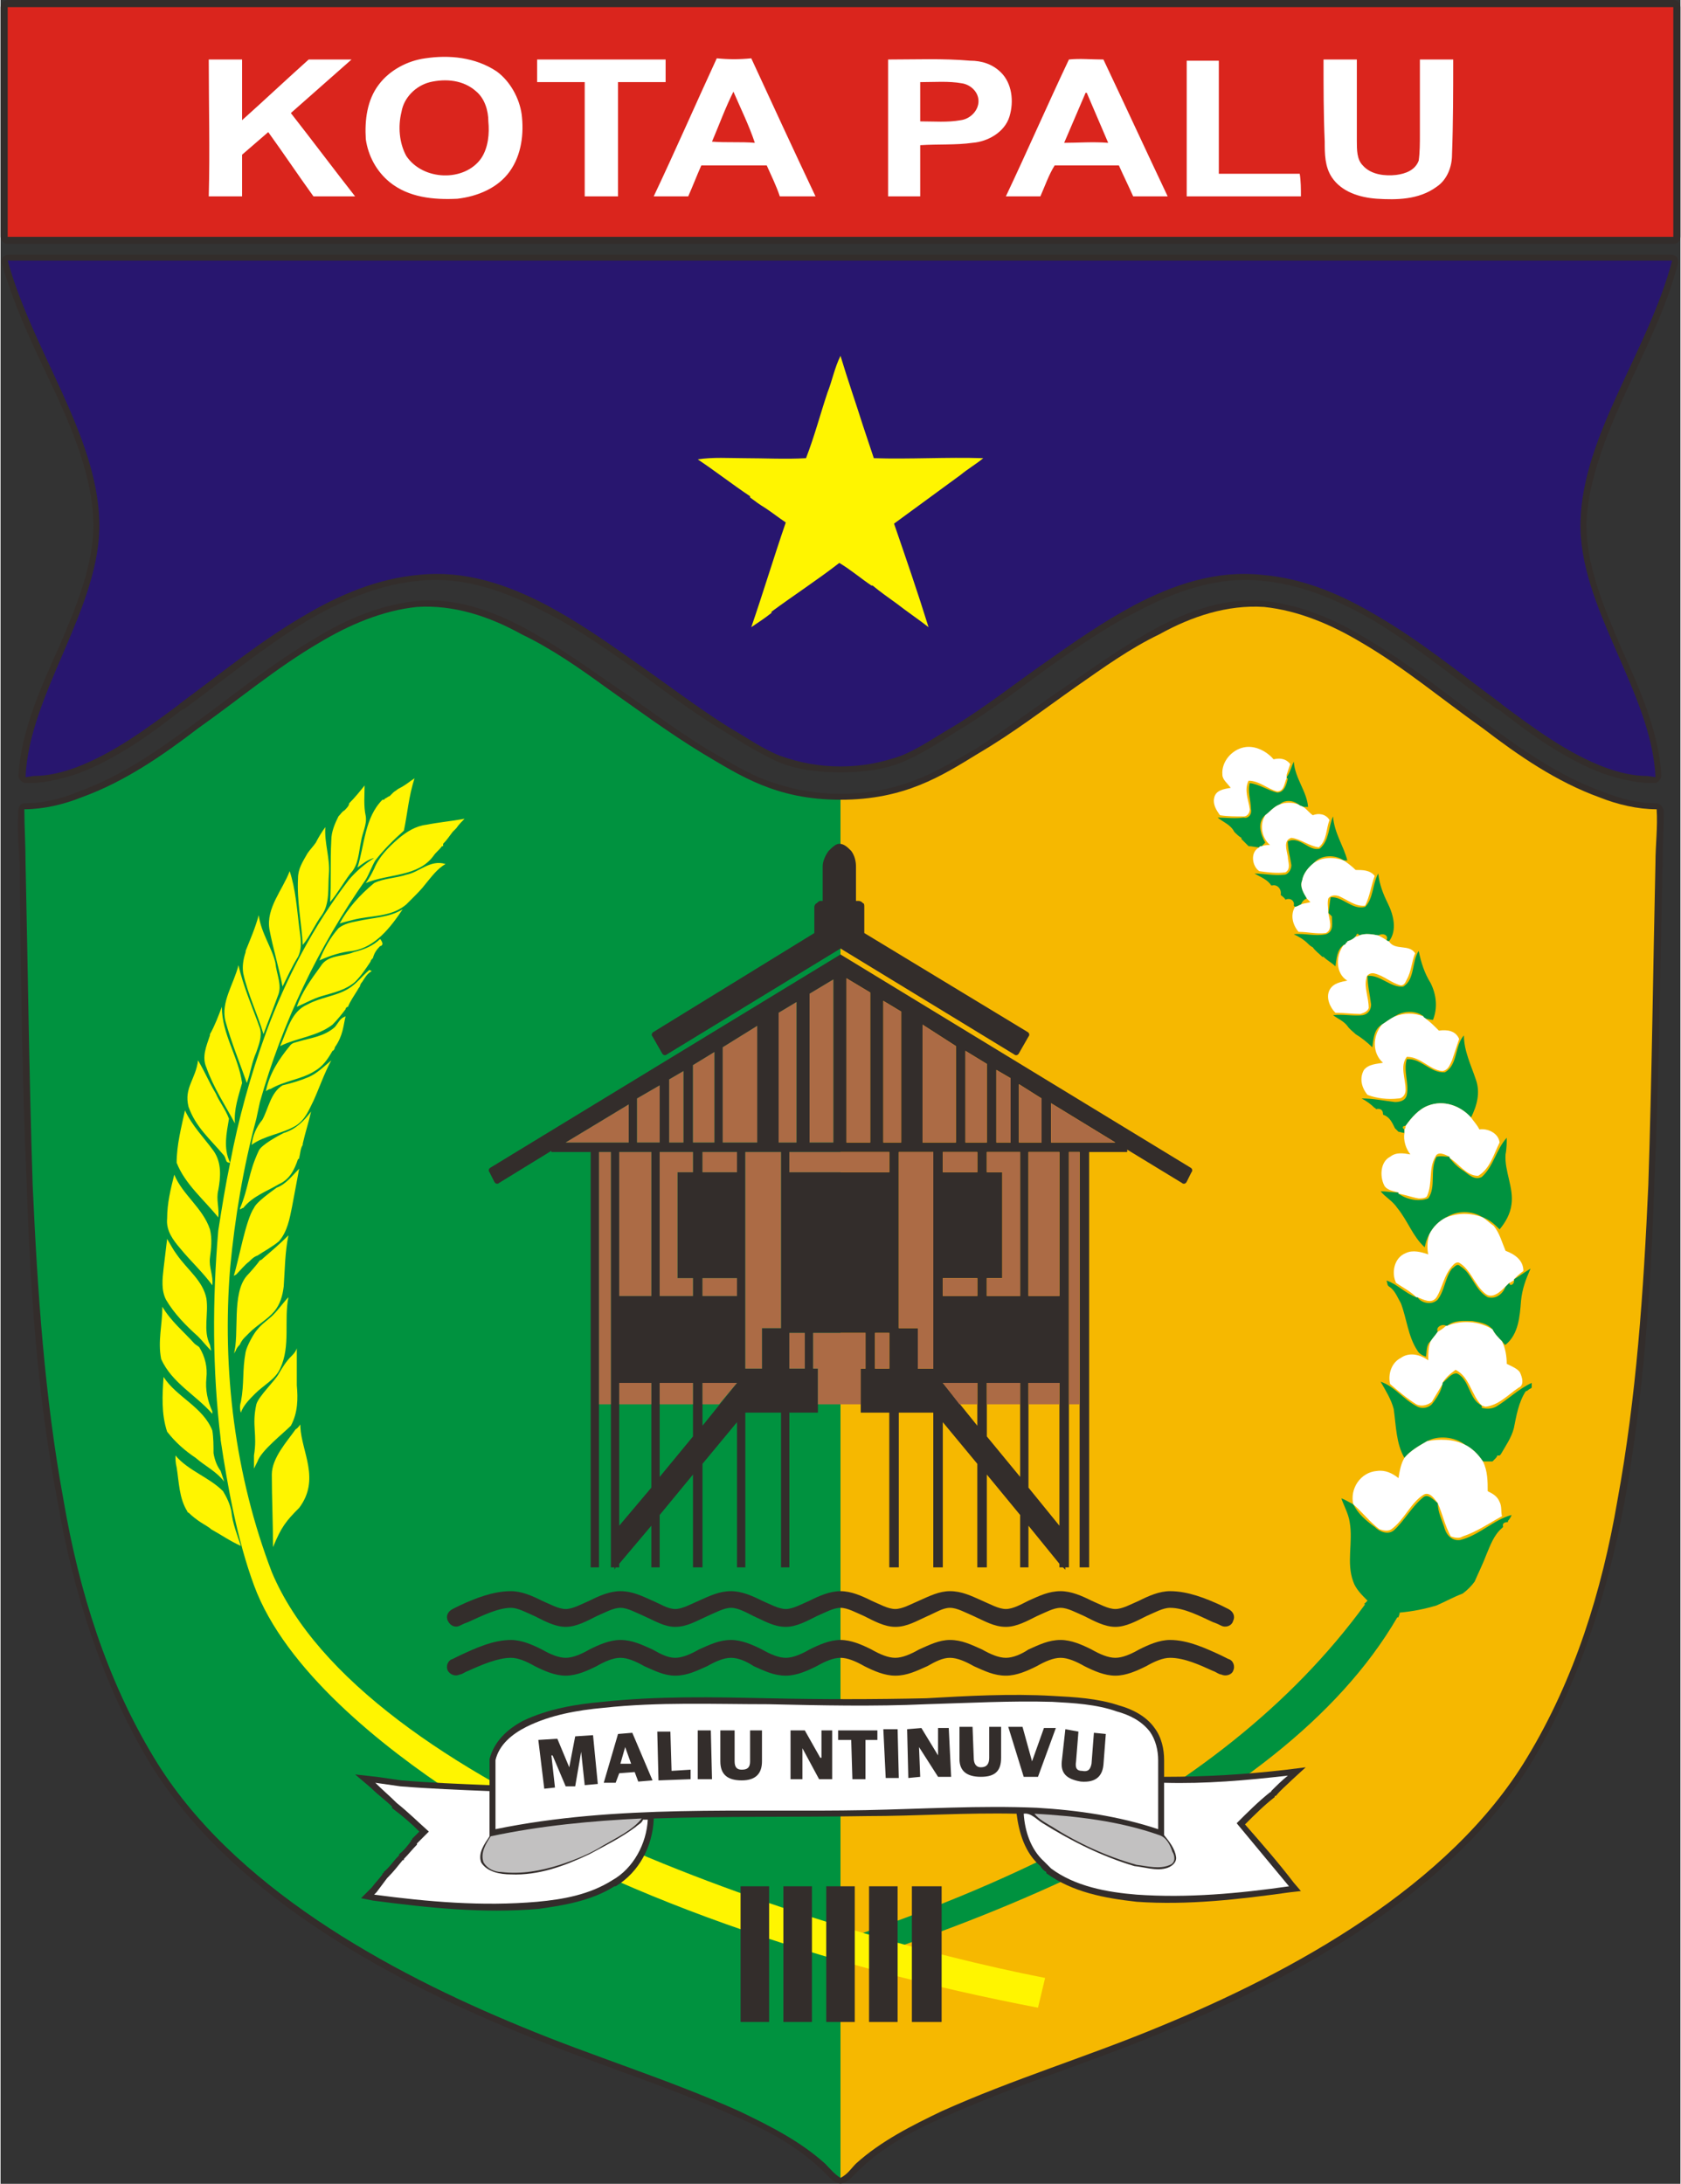
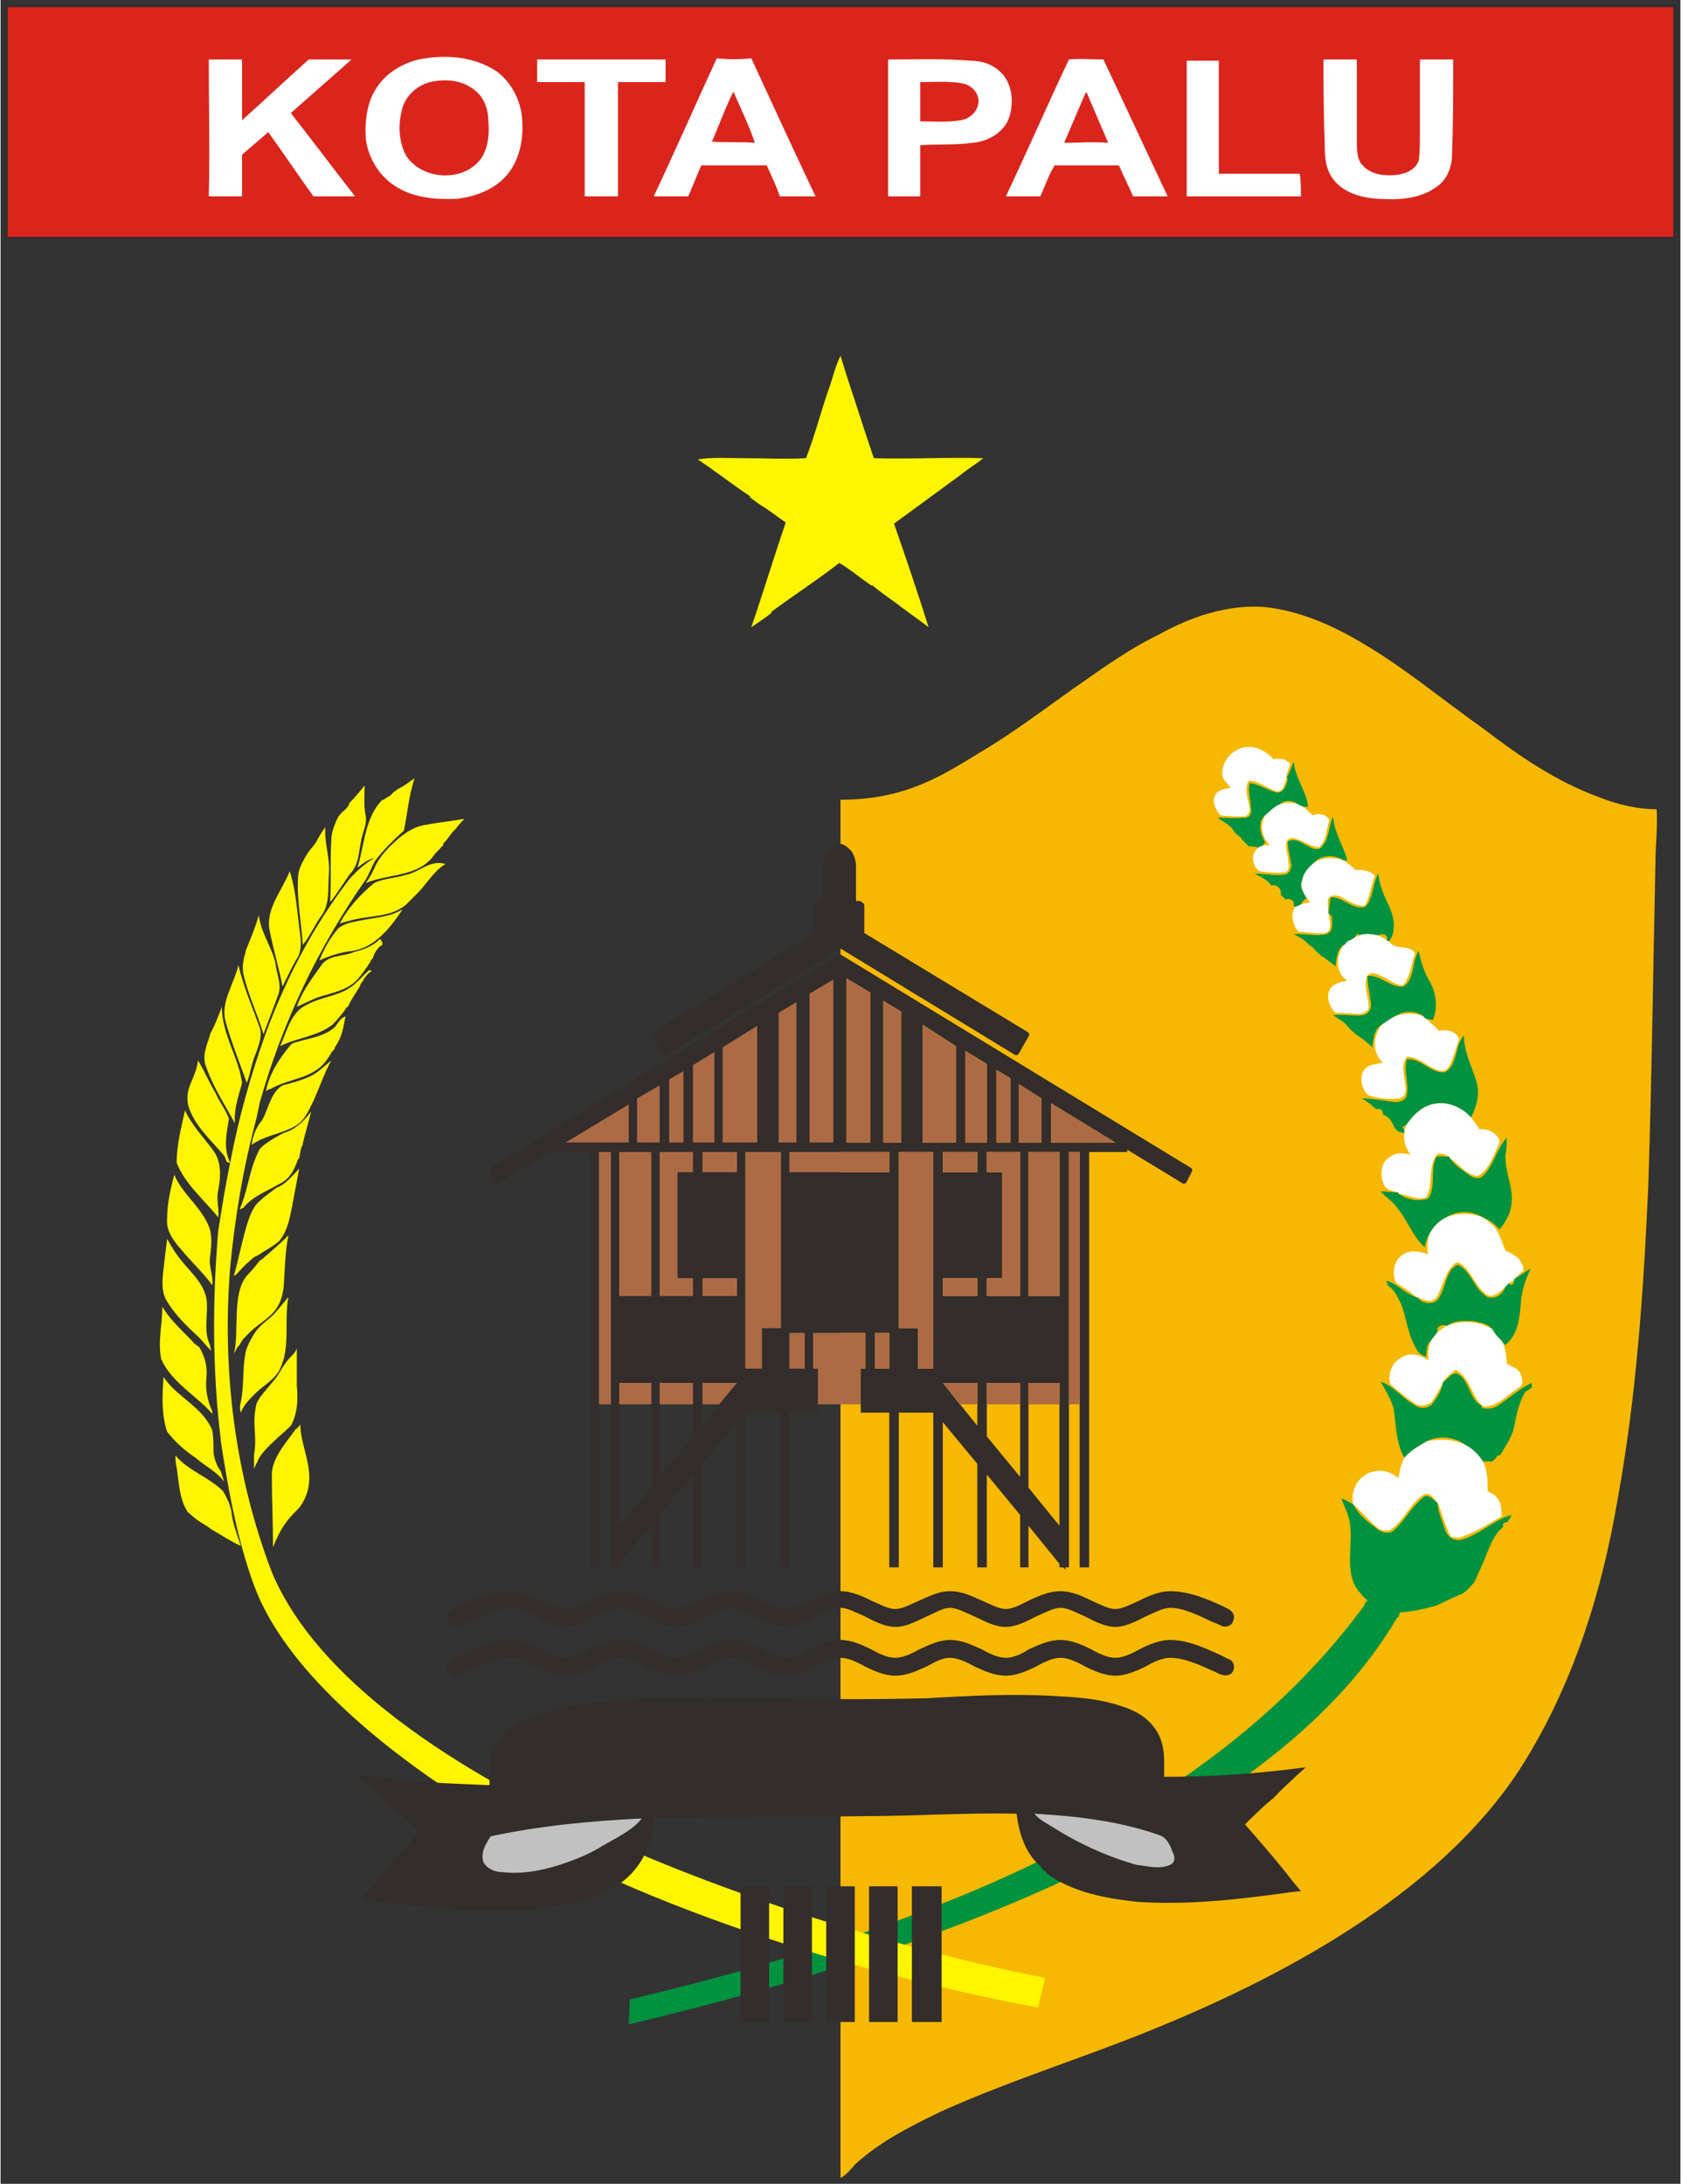
<svg xmlns="http://www.w3.org/2000/svg" xml:space="preserve" width="770px" height="1000px" version="1.1" style="shape-rendering:geometricPrecision; text-rendering:geometricPrecision; image-rendering:optimizeQuality; fill-rule:evenodd; clip-rule:evenodd" viewBox="0 0 14.12 18.35">
  <rect x="0" y="0" width="14.12" height="18.35" fill="#333333" stroke="none" />
  <defs>
    <style type="text/css">
   
    .str0 {stroke:#332D2B;stroke-width:0.02;stroke-miterlimit:22.926}
    .fil0 {fill:#332D2B}
    .fil1 {fill:#28166F}
    .fil12 {fill:#AC6B45}
    .fil2 {fill:#DA251D}
    .fil10 {fill:#332D2B;fill-rule:nonzero}
    .fil11 {fill:#332D2B;fill-rule:nonzero}
    .fil5 {fill:#00923F;fill-rule:nonzero}
    .fil7 {fill:#00923F;fill-rule:nonzero}
    .fil8 {fill:#23341F;fill-rule:nonzero}
    .fil9 {fill:#C2C1C1;fill-rule:nonzero}
    .fil6 {fill:#F6B800;fill-rule:nonzero}
    .fil4 {fill:#FFF500;fill-rule:nonzero}
    .fil3 {fill:white;fill-rule:nonzero}
   
  </style>
  </defs>
  <g id="Layer_x0020_1">
-     <path class="fil0" d="M13.98 6.81c0,0.15 -0.01,0.29 -0.01,0.44 -0.02,0.9 -0.03,1.81 -0.07,2.71 -0.03,0.89 -0.09,1.78 -0.25,2.66 -0.14,0.76 -0.38,1.51 -0.77,2.17 -0.66,1.1 -1.97,1.82 -3.12,2.29 -0.6,0.25 -1.23,0.44 -1.83,0.71 -0.28,0.12 -0.55,0.27 -0.76,0.49 -0.03,0.03 -0.05,0.05 -0.08,0.06 -0.02,0.01 -0.04,0.01 -0.06,0 -0.03,-0.01 -0.05,-0.03 -0.08,-0.06 -0.21,-0.22 -0.48,-0.37 -0.76,-0.49 -0.6,-0.27 -1.23,-0.46 -1.83,-0.71 -1.15,-0.47 -2.46,-1.19 -3.12,-2.29 -0.39,-0.66 -0.63,-1.41 -0.76,-2.17 -0.17,-0.88 -0.23,-1.77 -0.26,-2.66 -0.04,-0.9 -0.05,-1.81 -0.06,-2.71 -0.01,-0.15 -0.02,-0.29 -0.01,-0.44 0,-0.03 0.02,-0.06 0.05,-0.06 0.16,0 0.32,-0.04 0.46,-0.1 0.36,-0.13 0.67,-0.35 0.97,-0.57l0 0c0.34,-0.25 0.66,-0.51 1.02,-0.72 0.26,-0.16 0.55,-0.28 0.85,-0.31 0.32,-0.03 0.63,0.08 0.91,0.23 0.24,0.13 0.47,0.29 0.7,0.45 0,0 0,0 0,0 0.27,0.18 0.53,0.38 0.82,0.56 0.16,0.09 0.31,0.19 0.49,0.26 0.21,0.08 0.42,0.12 0.64,0.12 0.23,0 0.44,-0.04 0.64,-0.12 0.18,-0.07 0.34,-0.17 0.5,-0.26 0.28,-0.18 0.54,-0.38 0.81,-0.56 0,0 0,0 0,0 0.23,-0.16 0.46,-0.32 0.7,-0.45 0.28,-0.15 0.59,-0.26 0.91,-0.23 0.3,0.03 0.59,0.15 0.85,0.31 0.36,0.21 0.68,0.47 1.02,0.72l0 0c0.3,0.22 0.61,0.44 0.97,0.57 0.15,0.06 0.3,0.1 0.46,0.1 0.03,0 0.05,0.03 0.06,0.06zm-13.92 -6.81l14 0c0.04,0 0.06,0.03 0.06,0.06l0 1.93c0,0.03 -0.02,0.06 -0.06,0.06l-14 0c-0.03,0 -0.06,-0.03 -0.06,-0.06l0 -1.93c0,-0.03 0.03,-0.06 0.06,-0.06zm0.09 6.52c0.02,-0.37 0.19,-0.75 0.34,-1.08 0.14,-0.33 0.3,-0.7 0.29,-1.06 -0.01,-0.36 -0.16,-0.73 -0.31,-1.06 -0.17,-0.36 -0.35,-0.72 -0.46,-1.11 0,-0.02 0,-0.03 0.01,-0.05 0.01,-0.01 0.03,-0.02 0.05,-0.02l13.97 0c0.02,0 0.04,0.01 0.05,0.02 0.01,0.02 0.01,0.03 0.01,0.05 -0.1,0.39 -0.29,0.75 -0.45,1.11 -0.15,0.33 -0.3,0.7 -0.32,1.06 -0.01,0.36 0.15,0.73 0.29,1.06 0.15,0.33 0.32,0.71 0.34,1.08 0,0.01 -0.01,0.03 -0.02,0.04 -0.01,0.01 -0.02,0.02 -0.04,0.02l-0.06 0c-0.13,-0.01 -0.25,-0.04 -0.37,-0.08 -0.32,-0.12 -0.61,-0.33 -0.88,-0.54l0 0 -0.01 0c-0.34,-0.25 -0.67,-0.52 -1.03,-0.74 -0.29,-0.17 -0.61,-0.31 -0.95,-0.34 -0.37,-0.04 -0.73,0.09 -1.05,0.26 -0.26,0.13 -0.5,0.3 -0.73,0.46l0 0c-0.26,0.19 -0.52,0.39 -0.79,0.55 -0.14,0.09 -0.28,0.18 -0.44,0.25 -0.17,0.07 -0.35,0.09 -0.53,0.09 -0.18,0 -0.36,-0.02 -0.53,-0.09 -0.15,-0.07 -0.3,-0.16 -0.44,-0.25 -0.27,-0.16 -0.53,-0.36 -0.79,-0.55l0 0c-0.23,-0.16 -0.47,-0.33 -0.73,-0.46 -0.32,-0.17 -0.68,-0.3 -1.05,-0.26 -0.34,0.03 -0.66,0.17 -0.95,0.34 -0.36,0.22 -0.69,0.49 -1.03,0.74l0 0c0,0 0,0 0,0l-0.01 0c-0.27,0.21 -0.56,0.42 -0.88,0.54 -0.12,0.04 -0.24,0.07 -0.37,0.08l-0.07 0c-0.01,0 -0.03,-0.01 -0.04,-0.02 -0.01,-0.01 -0.02,-0.03 -0.02,-0.04z" />
-     <path class="fil1" d="M0.21 6.53c0.03,-0.71 0.64,-1.43 0.62,-2.15 -0.02,-0.73 -0.56,-1.43 -0.77,-2.19l13.99 0c-0.2,0.76 -0.75,1.46 -0.77,2.19 -0.02,0.72 0.6,1.44 0.63,2.15l-0.07 -0.01c-0.12,0 -0.24,-0.03 -0.35,-0.07 -0.32,-0.12 -0.6,-0.33 -0.87,-0.53l0 0 -0.01 -0.01c-0.34,-0.25 -0.67,-0.52 -1.03,-0.73 -0.3,-0.18 -0.62,-0.32 -0.98,-0.35 -0.38,-0.04 -0.74,0.08 -1.08,0.26 -0.26,0.14 -0.49,0.3 -0.73,0.47 -0.26,0.18 -0.51,0.38 -0.79,0.55 -0.14,0.08 -0.28,0.18 -0.43,0.24 -0.17,0.06 -0.33,0.09 -0.51,0.09 -0.18,0 -0.34,-0.03 -0.51,-0.09 -0.15,-0.06 -0.29,-0.16 -0.43,-0.24 -0.27,-0.17 -0.53,-0.37 -0.79,-0.55 -0.24,-0.17 -0.47,-0.33 -0.73,-0.47 -0.34,-0.18 -0.7,-0.3 -1.08,-0.26 -0.35,0.03 -0.68,0.17 -0.98,0.35 -0.36,0.21 -0.69,0.48 -1.03,0.73l0 0 -0.01 0.01 0 0c-0.27,0.2 -0.55,0.41 -0.87,0.53 -0.11,0.04 -0.23,0.07 -0.35,0.07l-0.07 0.01z" />
    <rect class="fil2 str0" x="0.05" y="0.05" width="14.02" height="1.95" />
    <path class="fil3" d="M3.57 0.49c0.2,-0.03 0.42,-0.01 0.6,0.11 0.11,0.08 0.19,0.22 0.21,0.36 0.02,0.16 0,0.34 -0.1,0.48 -0.1,0.14 -0.27,0.21 -0.44,0.23 -0.2,0.01 -0.41,-0.01 -0.57,-0.14 -0.11,-0.09 -0.18,-0.22 -0.2,-0.36 -0.01,-0.16 0.01,-0.33 0.11,-0.46 0.09,-0.12 0.24,-0.2 0.39,-0.22zm0.04 0.2l0 0c-0.12,0.03 -0.22,0.13 -0.24,0.25 -0.03,0.12 -0.02,0.26 0.04,0.37 0.14,0.21 0.49,0.22 0.63,0.02 0.06,-0.09 0.07,-0.21 0.06,-0.31 0,-0.09 -0.03,-0.19 -0.1,-0.25 -0.11,-0.1 -0.26,-0.11 -0.39,-0.08zm-1.86 -0.19c0.1,0 0.19,0 0.28,0 0,0.17 0,0.34 0,0.51 0.19,-0.17 0.37,-0.34 0.56,-0.51 0.12,0 0.24,0 0.36,0 -0.17,0.15 -0.34,0.3 -0.51,0.45 0.18,0.23 0.36,0.47 0.54,0.7 -0.12,0 -0.23,0 -0.35,0 -0.13,-0.18 -0.25,-0.36 -0.38,-0.54 -0.07,0.06 -0.15,0.13 -0.22,0.19 0,0.12 0,0.23 0,0.35 -0.09,0 -0.18,0 -0.28,0 0.01,-0.38 0,-0.77 0,-1.15zm2.76 0c0.36,0 0.72,0 1.08,0 0,0.06 0,0.13 0,0.19 -0.14,0 -0.27,0 -0.4,0 0,0.32 0,0.64 0,0.96 -0.1,0 -0.19,0 -0.28,0 0,-0.32 0,-0.64 0,-0.96 -0.13,0 -0.27,0 -0.4,0 0,-0.06 0,-0.13 0,-0.19zm1.51 -0.01c0.1,0.01 0.19,0.01 0.29,0 0.18,0.39 0.36,0.78 0.54,1.16 -0.1,0 -0.2,0 -0.3,0 -0.03,-0.09 -0.07,-0.17 -0.11,-0.26 -0.18,0 -0.37,0 -0.55,0 -0.04,0.09 -0.07,0.17 -0.11,0.26 -0.1,0 -0.19,0 -0.29,0 0.18,-0.38 0.35,-0.77 0.53,-1.16zm-0.04 0.7l0 0c0.12,0.01 0.24,0 0.36,0.01 -0.05,-0.15 -0.12,-0.29 -0.18,-0.43 -0.07,0.14 -0.12,0.28 -0.18,0.42zm1.48 -0.69c0.23,0 0.46,-0.01 0.69,0.01 0.1,0 0.19,0.03 0.26,0.1 0.09,0.09 0.11,0.24 0.07,0.37 -0.04,0.13 -0.18,0.21 -0.31,0.22 -0.14,0.02 -0.29,0.01 -0.44,0.02 0,0.14 0,0.29 0,0.43 -0.09,0 -0.18,0 -0.27,0 0,-0.38 0,-0.77 0,-1.15zm0.27 0.19l0 0c0,0.11 0,0.22 0,0.33 0.12,0 0.23,0.01 0.34,-0.01 0.08,-0.01 0.15,-0.08 0.15,-0.16 0,-0.08 -0.07,-0.14 -0.14,-0.15 -0.11,-0.02 -0.23,-0.01 -0.35,-0.01zm1.25 -0.19c0.09,-0.01 0.19,0 0.29,0 0.18,0.38 0.36,0.77 0.54,1.15 -0.09,0 -0.19,0 -0.29,0 -0.04,-0.09 -0.08,-0.17 -0.12,-0.26 -0.18,0 -0.36,0 -0.54,0 -0.05,0.08 -0.08,0.17 -0.12,0.26 -0.1,0 -0.19,0 -0.29,0 0.18,-0.38 0.35,-0.77 0.53,-1.15zm0.14 0.28l0 0c-0.06,0.14 -0.12,0.28 -0.18,0.42 0.12,0 0.24,-0.01 0.37,0 -0.06,-0.14 -0.12,-0.28 -0.18,-0.42 -0.01,0 -0.01,0 -0.01,0zm2 -0.28c0.09,0 0.19,0 0.28,0 0,0.23 0,0.46 0,0.68 0,0.08 0,0.16 0.05,0.21 0.07,0.08 0.19,0.09 0.28,0.08 0.08,-0.01 0.16,-0.04 0.19,-0.12 0.01,-0.07 0.01,-0.15 0.01,-0.22 0,-0.21 0,-0.42 0,-0.63 0.1,0 0.19,0 0.28,0 0,0.26 0,0.53 -0.01,0.8 0,0.1 -0.04,0.21 -0.13,0.27 -0.15,0.11 -0.34,0.11 -0.5,0.1 -0.15,-0.01 -0.3,-0.06 -0.38,-0.18 -0.06,-0.09 -0.06,-0.2 -0.06,-0.3 -0.01,-0.23 -0.01,-0.46 -0.01,-0.69zm-1.15 1.15c0,-0.38 0,-0.76 0,-1.14 0.09,0 0.18,0 0.27,0 0,0.31 0,0.63 0,0.95 0.23,0 0.46,0 0.68,0 0.01,0.06 0.01,0.13 0.01,0.19 -0.32,0 -0.64,0 -0.96,0z" />
    <path class="fil4" d="M6.95 3.3c0.04,-0.1 0.06,-0.21 0.11,-0.31 0.06,0.2 0.13,0.4 0.19,0.59 0.03,0.09 0.06,0.18 0.09,0.27 0.3,0.01 0.61,-0.01 0.92,0 -0.06,0.05 -0.13,0.09 -0.19,0.14 0,0 0,0 0,0 -0.19,0.14 -0.37,0.27 -0.56,0.41 0.1,0.29 0.2,0.58 0.29,0.87 -0.09,-0.07 -0.18,-0.13 -0.27,-0.2 0,0 0,0 0,0 -0.07,-0.05 -0.14,-0.1 -0.2,-0.15 0,0 -0.01,0 -0.01,0 -0.09,-0.06 -0.17,-0.13 -0.27,-0.19 -0.18,0.14 -0.38,0.27 -0.57,0.41 0,0.01 0,0.01 0,0.01 -0.05,0.04 -0.11,0.08 -0.17,0.12 0.1,-0.29 0.19,-0.59 0.29,-0.88 -0.06,-0.04 -0.11,-0.08 -0.17,-0.12 0,0 0,0 0,0 -0.05,-0.03 -0.09,-0.06 -0.13,-0.09 0,0 0,-0.01 0,-0.01 -0.15,-0.1 -0.29,-0.21 -0.44,-0.31 0.13,-0.02 0.26,-0.01 0.39,-0.01 0.17,0 0.35,0.01 0.52,0 0.07,-0.18 0.12,-0.37 0.18,-0.55z" />
-     <path class="fil5" d="M2.68 5.4c0.25,-0.15 0.53,-0.27 0.82,-0.3 0.31,-0.02 0.61,0.08 0.88,0.23 0.25,0.12 0.48,0.28 0.7,0.44 0.27,0.19 0.54,0.39 0.82,0.56 0.32,0.19 0.62,0.39 1.16,0.39l0 11.58c-0.05,-0.03 -0.09,-0.08 -0.13,-0.12 -0.21,-0.19 -0.47,-0.32 -0.72,-0.44 -0.6,-0.27 -1.23,-0.46 -1.83,-0.71 -1.12,-0.46 -2.44,-1.18 -3.09,-2.26 -0.4,-0.66 -0.63,-1.4 -0.76,-2.16 -0.16,-0.87 -0.22,-1.76 -0.26,-2.65 -0.03,-0.91 -0.04,-1.81 -0.06,-2.71 0,-0.15 -0.01,-0.3 -0.01,-0.45 0.16,0 0.33,-0.04 0.48,-0.1 0.36,-0.13 0.68,-0.35 0.98,-0.58 0.34,-0.24 0.66,-0.51 1.02,-0.72z" />
    <path class="fil6" d="M11.44 5.4c-0.25,-0.15 -0.53,-0.27 -0.82,-0.3 -0.31,-0.02 -0.61,0.08 -0.88,0.23 -0.25,0.12 -0.47,0.28 -0.7,0.44 -0.27,0.19 -0.53,0.39 -0.82,0.56 -0.31,0.19 -0.62,0.39 -1.16,0.39l0 11.58c0.06,-0.03 0.09,-0.08 0.13,-0.12 0.21,-0.19 0.47,-0.32 0.72,-0.44 0.6,-0.27 1.23,-0.46 1.83,-0.71 1.12,-0.46 2.44,-1.18 3.09,-2.26 0.4,-0.66 0.63,-1.4 0.76,-2.16 0.16,-0.87 0.22,-1.76 0.26,-2.65 0.03,-0.91 0.04,-1.81 0.06,-2.71 0,-0.15 0.02,-0.3 0.01,-0.45 -0.16,0 -0.33,-0.04 -0.48,-0.1 -0.36,-0.13 -0.68,-0.35 -0.98,-0.58 -0.34,-0.24 -0.66,-0.51 -1.02,-0.72z" />
    <path class="fil7" d="M11.96 12.58c0.04,-0.03 0.08,0.02 0.12,0.05 0,0 0,0 0,0 0,0.08 0.04,0.15 0.06,0.22 0.02,0.06 0.07,0.1 0.13,0.09 0.16,-0.04 0.28,-0.17 0.43,-0.21 0,0.01 -0.02,0.04 -0.03,0.05l0 0.01c-0.03,0 -0.05,0.01 -0.04,0.04 -0.01,0.01 -0.01,0.01 -0.01,0.01 -0.07,0.06 -0.1,0.15 -0.13,0.22 -0.03,0.08 -0.07,0.16 -0.1,0.23 -0.03,0.04 -0.06,0.07 -0.1,0.1 -0.08,0.03 -0.15,0.07 -0.22,0.1 -0.1,0.03 -0.2,0.05 -0.31,0.06 0,0.02 -0.01,0.03 -0.01,0.04l-0.01 0c-0.99,1.7 -3.75,2.78 -6.46,3.42l0.01 -0.21c2.71,-0.64 4.94,-1.62 6.18,-3.32l-0.01 0c0.01,-0.01 0.02,-0.02 0.03,-0.03 -0.05,-0.05 -0.1,-0.1 -0.12,-0.16 -0.06,-0.16 0,-0.33 -0.03,-0.5 -0.01,-0.07 -0.05,-0.14 -0.07,-0.2 0.03,0.01 0.06,0.03 0.1,0.05l0 0c0.04,0.08 0.11,0.14 0.18,0.19 0.04,0.04 0.11,0.07 0.16,0.03 0.09,-0.08 0.15,-0.2 0.25,-0.28zm0.16 -0.96c0.04,-0.03 0.07,-0.08 0.12,-0.08 0.11,0.05 0.1,0.22 0.21,0.27l0 0 0 0.02c0.04,0.01 0.08,0.01 0.12,-0.01 0.1,-0.06 0.19,-0.15 0.3,-0.2l0 0.04c-0.01,0.01 -0.02,0.01 -0.03,0.02 0,0 -0.01,0.01 -0.02,0.01 -0.06,0.09 -0.08,0.21 -0.1,0.31 -0.02,0.08 -0.07,0.15 -0.11,0.22 0,0 -0.01,0.01 -0.01,0.01l-0.02 0c0,0.01 -0.01,0.02 -0.02,0.03 0,0 -0.01,0.01 -0.02,0.02 -0.03,0 -0.05,0 -0.08,0 -0.04,-0.06 -0.09,-0.11 -0.15,-0.14 -0.09,-0.07 -0.23,-0.08 -0.32,-0.03 -0.07,0.04 -0.14,0.08 -0.19,0.14 -0.07,-0.12 -0.07,-0.27 -0.09,-0.41 -0.02,-0.08 -0.07,-0.16 -0.11,-0.23 0.12,0.04 0.19,0.15 0.31,0.21 0.04,0.02 0.09,0.01 0.12,-0.02 0.04,-0.05 0.08,-0.11 0.09,-0.17 0,0 0,-0.01 0,-0.01zm0.08 -0.96c0.02,-0.01 0.04,-0.05 0.07,-0.02 0.1,0.06 0.12,0.2 0.23,0.26 0.07,0.02 0.13,-0.03 0.15,-0.09 0.01,-0.01 0.02,-0.02 0.03,-0.03 0.01,0.04 0.05,0 0.04,-0.02l0 -0.01c0.05,-0.03 0.09,-0.06 0.14,-0.09 -0.04,0.09 -0.07,0.17 -0.08,0.27 -0.01,0.13 -0.02,0.28 -0.13,0.37 -0.01,0 -0.02,-0.02 -0.03,-0.03 -0.03,-0.03 -0.06,-0.06 -0.08,-0.1 -0.04,-0.05 -0.11,-0.06 -0.17,-0.07 -0.07,0 -0.15,-0.01 -0.21,0.04 0,0 -0.01,0 -0.01,0 -0.03,-0.02 -0.09,0.01 -0.07,0.05 -0.02,0.03 -0.04,0.05 -0.06,0.08 -0.04,0.03 -0.03,0.09 -0.04,0.13 -0.03,-0.01 -0.06,-0.03 -0.07,-0.05 -0.08,-0.12 -0.09,-0.27 -0.14,-0.4 -0.03,-0.05 -0.05,-0.11 -0.1,-0.14 0,0 -0.01,-0.01 -0.01,-0.01l-0.01 -0.04c0.09,0.03 0.16,0.11 0.25,0.14 0.01,0 0.01,0 0.01,0 0.03,0.05 0.12,0.07 0.17,0.02 0.06,-0.08 0.06,-0.18 0.12,-0.26zm0.25 -0.77c0.1,-0.09 0.12,-0.23 0.21,-0.33 0,0.04 0,0.09 -0.01,0.14 -0.01,0.14 0.07,0.28 0.05,0.42 -0.01,0.08 -0.05,0.15 -0.1,0.21 -0.04,-0.04 -0.08,-0.08 -0.14,-0.1l0 0c-0.09,-0.06 -0.22,-0.06 -0.31,0 -0.06,0.03 -0.11,0.08 -0.14,0.14 -0.02,0.03 -0.03,0.07 -0.04,0.11 -0.1,-0.09 -0.14,-0.22 -0.23,-0.33 -0.04,-0.06 -0.1,-0.09 -0.14,-0.14 0.05,0 0.1,0.01 0.15,0.01 0,0 0,0.01 0,0.01 0.07,0.05 0.17,0.07 0.25,0.04 0.07,-0.1 0.01,-0.24 0.07,-0.35 0.04,-0.01 0.07,0 0.11,0 0,0 0,0.01 0,0.01 0.03,0.04 0.07,0.08 0.12,0.11 0.04,0.03 0.09,0.08 0.15,0.05zm-0.31 -0.88c0.11,-0.06 0.08,-0.22 0.16,-0.31 0,0.13 0.06,0.25 0.1,0.37 0.04,0.11 0.01,0.22 -0.04,0.32 -0.09,-0.1 -0.23,-0.15 -0.36,-0.1 -0.08,0.03 -0.14,0.1 -0.19,0.17 -0.03,0 -0.03,0.02 -0.01,0.03l0 0.03c-0.01,0 -0.04,-0.01 -0.05,-0.01 -0.01,-0.01 -0.02,-0.02 -0.03,-0.03 -0.02,-0.04 -0.04,-0.09 -0.09,-0.11 0,0 -0.01,0 -0.01,-0.01 0,-0.03 -0.02,-0.05 -0.06,-0.04 0,-0.01 -0.01,-0.01 -0.01,-0.01 -0.03,-0.03 -0.07,-0.06 -0.11,-0.08 0.1,0 0.19,0.02 0.28,0.03 0.04,0 0.09,-0.01 0.1,-0.06 0.02,-0.1 -0.03,-0.2 0,-0.3 0.12,-0.01 0.2,0.12 0.32,0.11zm-0.35 -0.72c0.1,-0.06 0.07,-0.21 0.13,-0.3 0.02,0.1 0.05,0.19 0.1,0.27 0.05,0.1 0.06,0.21 0.02,0.31 -0.02,0 -0.05,-0.01 -0.06,-0.01 -0.01,-0.01 -0.02,-0.01 -0.02,-0.02 -0.06,-0.05 -0.17,-0.05 -0.24,0 -0.04,0.02 -0.08,0.05 -0.11,0.07 -0.07,0.04 -0.07,0.13 -0.08,0.19 -0.04,-0.04 -0.09,-0.08 -0.14,-0.11 -0.02,-0.02 -0.05,-0.04 -0.07,-0.07 -0.03,-0.04 -0.08,-0.06 -0.12,-0.09 0.09,-0.01 0.17,0.01 0.25,0 0.05,-0.01 0.07,-0.05 0.07,-0.09 -0.01,-0.08 -0.03,-0.16 -0.03,-0.24 0.11,-0.01 0.19,0.1 0.3,0.09zm-0.32 -0.67c0.07,-0.07 0.06,-0.19 0.11,-0.28 0.01,0.09 0.04,0.17 0.08,0.25 0.05,0.1 0.08,0.23 0.01,0.32 -0.01,0 -0.02,-0.01 -0.02,-0.01 0.02,-0.05 -0.04,-0.06 -0.07,-0.04 -0.05,-0.01 -0.11,-0.02 -0.16,0 -0.01,-0.02 -0.02,-0.02 -0.03,0.01 -0.02,0.02 -0.04,0.03 -0.07,0.04 0,0.01 0,0.01 -0.01,0.01 0,0.01 -0.01,0.02 -0.02,0.02 -0.06,0.04 -0.06,0.12 -0.07,0.18 -0.03,-0.03 -0.07,-0.05 -0.1,-0.08l-0.01 0c-0.03,-0.03 -0.06,-0.05 -0.08,-0.08 -0.02,-0.01 -0.03,-0.02 -0.04,-0.03 -0.04,-0.04 -0.08,-0.06 -0.12,-0.08 0.09,-0.01 0.18,0.02 0.27,0 0.07,-0.02 0.05,-0.1 0.05,-0.15 -0.01,-0.01 -0.02,-0.02 -0.03,-0.03l0 0c0.01,-0.04 0.01,-0.08 0.02,-0.13 0.1,-0.01 0.18,0.11 0.29,0.08zm-0.38 -0.49c0.08,-0.07 0.07,-0.18 0.11,-0.27 0.01,0.14 0.09,0.25 0.12,0.37 0,0 -0.02,0 -0.03,0l0 0c-0.07,-0.05 -0.19,-0.05 -0.25,0.02 -0.05,0.04 -0.09,0.09 -0.1,0.15 -0.02,0.05 0.01,0.1 0.04,0.15 -0.03,0.01 -0.04,0.03 -0.05,0.05 -0.02,0.01 -0.04,0.02 -0.05,0.02l-0.01 -0.01c0.01,-0.04 -0.03,-0.07 -0.07,-0.05 -0.01,-0.02 -0.03,-0.03 -0.04,-0.04 0.01,-0.05 -0.03,-0.09 -0.07,-0.08l-0.01 0c-0.03,-0.05 -0.09,-0.07 -0.14,-0.1 0.08,0 0.16,0.02 0.25,0.01 0.03,0 0.06,-0.04 0.06,-0.08 -0.01,-0.07 -0.03,-0.13 -0.03,-0.2 0.1,-0.05 0.18,0.09 0.27,0.06zm-0.28 -0.6c0.03,-0.04 0.04,-0.09 0.06,-0.13 0.01,0.14 0.11,0.25 0.12,0.38 -0.01,0 -0.03,0 -0.04,0 -0.02,-0.01 -0.03,-0.01 -0.04,-0.02 -0.05,-0.04 -0.12,-0.04 -0.16,0 -0.05,0.02 -0.08,0.06 -0.12,0.09 -0.07,0.06 -0.04,0.16 0,0.23 -0.01,0.01 -0.02,0.02 -0.03,0.03 0,0 -0.02,0 -0.02,0.01 -0.03,0 -0.06,-0.01 -0.09,-0.01 -0.02,-0.02 -0.04,-0.04 -0.06,-0.06l0 -0.01 0 0c-0.02,-0.01 -0.04,-0.03 -0.06,-0.05 -0.03,-0.06 -0.09,-0.08 -0.14,-0.12 0.07,0 0.14,0.01 0.22,0 0.04,0.01 0.07,-0.03 0.06,-0.07 0,-0.07 -0.03,-0.15 -0.01,-0.22 0.08,0.01 0.15,0.06 0.23,0.08 0.06,0 0.08,-0.07 0.09,-0.12 0,0 -0.01,0 -0.01,0l0 -0.01z" />
    <g id="_105553379672544">
      <path class="fil8" d="M10.43 7.04l0 0 0 0.01c0,0 0,-0.01 0,-0.01z" />
    </g>
    <path class="fil4" d="M2.52 11.99c0.01,0.21 0.17,0.44 -0.01,0.68 -0.11,0.11 -0.15,0.16 -0.22,0.33 0,-0.21 -0.01,-0.41 -0.01,-0.61 0,-0.14 0.13,-0.28 0.2,-0.38 0.02,-0.01 0.03,-0.03 0.04,-0.04 0,0.01 0,0.01 0,0.02zm0.82 -5.36c0.04,-0.02 0.07,-0.04 0.11,-0.07l0.03 -0.02c-0.05,0.15 -0.06,0.3 -0.09,0.44 -0.09,0.08 -0.17,0.16 -0.24,0.25 -0.03,0.05 -0.05,0.11 -0.08,0.16 -0.4,0.57 -0.7,1.2 -0.89,1.87 -0.01,0.05 -0.02,0.09 -0.03,0.14 -0.11,0.41 -0.18,0.83 -0.22,1.25 -0.07,0.86 0.04,1.75 0.35,2.56 0.76,1.81 4.55,3.03 6.5,3.41l-0.06 0.25c-1.78,-0.34 -3.59,-0.94 -4.9,-1.79 -0.61,-0.4 -1.43,-1.05 -1.69,-1.76 -0.14,-0.38 -0.22,-0.82 -0.28,-1.22l0 -0.01c-0.07,-0.58 -0.07,-1.17 -0.02,-1.75l0 0c0.03,-0.19 0.06,-0.38 0.1,-0.57 -0.01,0 -0.02,0 -0.03,-0.01 -0.01,-0.02 -0.01,-0.04 -0.03,-0.06 -0.11,-0.13 -0.23,-0.23 -0.29,-0.4 -0.04,-0.16 0.06,-0.23 0.08,-0.39 0.07,0.12 0.08,0.16 0.15,0.28 0.03,0.07 0.08,0.13 0.11,0.21 -0.02,0.12 -0.05,0.25 0.01,0.37 0.07,-0.37 0.17,-0.73 0.3,-1.09 0.17,-0.46 0.4,-0.9 0.7,-1.29 0.06,-0.07 0.13,-0.13 0.21,-0.18 -0.05,0.01 -0.1,0.05 -0.14,0.08 0.06,-0.19 0.06,-0.42 0.21,-0.57 0.01,0 0.02,0 0.02,-0.01 0.01,0 0.03,-0.02 0.04,-0.02 0.01,-0.01 0.02,-0.02 0.03,-0.03 0.01,-0.01 0.03,-0.02 0.04,-0.03zm-0.41 0.12c0.05,-0.05 0.09,-0.1 0.13,-0.15 0,0.08 -0.01,0.17 0.01,0.26 0.01,0.07 -0.03,0.14 -0.04,0.21 -0.02,0.09 -0.02,0.2 -0.09,0.27 -0.06,0.08 -0.11,0.17 -0.17,0.24 0.01,-0.17 0,-0.34 0.01,-0.52 0,-0.07 0.03,-0.14 0.06,-0.2 0.02,-0.02 0.03,-0.04 0.05,-0.05 0.02,-0.02 0.04,-0.04 0.04,-0.06zm-0.59 6.96c0,0 0,0.01 0,0.01 0,0 0,-0.01 0,-0.01zm-0.86 -1.38c-0.01,-0.04 -0.01,-0.07 -0.01,-0.1 0.11,0.13 0.28,0.18 0.4,0.3 0.03,0.05 0.06,0.11 0.07,0.17 0.01,0.1 0.05,0.2 0.08,0.29 -0.09,-0.04 -0.16,-0.09 -0.25,-0.14 -0.02,-0.02 -0.06,-0.04 -0.09,-0.06 -0.03,-0.02 -0.07,-0.05 -0.1,-0.08 0,0 -0.01,0 -0.01,-0.01 -0.07,-0.11 -0.07,-0.25 -0.09,-0.37zm-0.08 -0.3c-0.05,-0.15 -0.04,-0.31 -0.03,-0.46 0.11,0.17 0.33,0.25 0.41,0.45 0.01,0.06 0.01,0.13 0.01,0.19 0.01,0.06 0.03,0.11 0.06,0.15 0.01,0.03 0.02,0.06 0.03,0.09 -0.07,-0.09 -0.16,-0.13 -0.24,-0.2 -0.09,-0.06 -0.17,-0.13 -0.24,-0.22zm1.09 -0.7c0,0.1 0,0.2 0,0.31 0.01,0.11 0.01,0.23 -0.05,0.34 -0.07,0.07 -0.25,0.21 -0.28,0.3 -0.01,0.02 -0.02,0.04 -0.03,0.06 0,-0.04 0,-0.08 0,-0.11l0 0c0.03,-0.18 -0.02,-0.25 0.02,-0.43 0.02,-0.07 0.16,-0.2 0.19,-0.26 0.03,-0.05 0.06,-0.1 0.1,-0.14 0.02,-0.02 0.04,-0.04 0.05,-0.07zm-1.13 -0.35c0.07,0.12 0.18,0.21 0.27,0.31 0.01,0.01 0.03,0.02 0.04,0.03 0.05,0.08 0.07,0.17 0.06,0.26 -0.01,0.1 0.01,0.19 0.05,0.28l0 0.01c0,0 0,0.01 0,0.01 -0.14,-0.16 -0.34,-0.26 -0.43,-0.46 -0.03,-0.15 0.01,-0.29 0.01,-0.44zm0.93 0.07c0.05,-0.05 0.09,-0.11 0.13,-0.15 -0.04,0.19 0.02,0.41 -0.07,0.6 -0.04,0.09 -0.14,0.14 -0.21,0.21 -0.05,0.05 -0.1,0.1 -0.12,0.16 -0.01,-0.03 -0.01,-0.06 0,-0.09 0.03,-0.16 0.01,-0.26 0.04,-0.42 0.01,-0.05 0.07,-0.16 0.1,-0.19 0.04,-0.05 0.09,-0.08 0.13,-0.12zm-0.92 -0.39c0.01,-0.08 0.02,-0.17 0.03,-0.25 0.03,0.05 0.05,0.09 0.08,0.13 0.09,0.13 0.22,0.22 0.25,0.37 0.02,0.13 -0.03,0.27 0.03,0.39l0.01 0.05c-0.04,-0.04 -0.07,-0.08 -0.11,-0.12 -0.1,-0.09 -0.2,-0.19 -0.27,-0.31 -0.04,-0.08 -0.03,-0.17 -0.02,-0.26l0 0zm0.84 -0.09c0.07,-0.06 0.14,-0.12 0.21,-0.19 -0.03,0.14 -0.03,0.29 -0.04,0.43 -0.01,0.08 -0.03,0.15 -0.08,0.21 -0.06,0.07 -0.14,0.11 -0.21,0.18 -0.01,0.01 -0.03,0.03 -0.04,0.04 -0.02,0.02 -0.03,0.04 -0.04,0.06 -0.01,0.01 -0.02,0.02 -0.03,0.04 0,0.01 -0.02,0.03 -0.02,0.04 0.05,-0.17 -0.02,-0.51 0.11,-0.66 0.02,-0.02 0.09,-0.1 0.11,-0.13 0.01,0 0.02,-0.01 0.03,-0.02zm-0.75 -0.7c0.07,0.17 0.24,0.28 0.3,0.46 0.02,0.08 0.01,0.16 0,0.24 -0.01,0.08 0.03,0.15 0.02,0.23 -0.08,-0.11 -0.18,-0.2 -0.27,-0.31 -0.06,-0.07 -0.12,-0.15 -0.11,-0.25 0,-0.13 0.03,-0.25 0.06,-0.37zm0.86 0.11c0.08,-0.03 0.13,-0.1 0.19,-0.16 -0.02,0.11 -0.04,0.21 -0.06,0.32 -0.02,0.1 -0.04,0.21 -0.11,0.29 -0.06,0.05 -0.12,0.08 -0.18,0.12 -0.03,0.01 -0.05,0.03 -0.07,0.05 -0.04,0.03 -0.07,0.07 -0.11,0.11l-0.02 0.01c0.04,-0.12 0.1,-0.47 0.17,-0.57 0.02,-0.05 0.15,-0.14 0.19,-0.17zm0.06 -0.46c0.1,-0.03 0.17,-0.1 0.23,-0.18 -0.02,0.09 -0.05,0.18 -0.07,0.27 0,0 0,0 0,0.01 -0.02,0.03 -0.02,0.07 -0.03,0.11 0,0 0,0.01 -0.01,0.01 -0.03,0.09 -0.07,0.17 -0.16,0.21 -0.1,0.06 -0.22,0.1 -0.3,0.2 0,0 -0.01,0 -0.02,0.01l-0.01 0c0.08,-0.19 0.07,-0.3 0.16,-0.49 0.02,-0.05 0.17,-0.13 0.21,-0.15zm-0.83 -0.19c0.06,0.13 0.16,0.23 0.24,0.34 0.07,0.1 0.06,0.22 0.04,0.33 -0.02,0.08 0.01,0.15 0,0.23 -0.12,-0.15 -0.28,-0.28 -0.35,-0.46 0,-0.15 0.04,-0.3 0.07,-0.44zm1.04 -0.28c0.07,-0.03 0.13,-0.09 0.19,-0.14 -0.06,0.11 -0.1,0.23 -0.15,0.34 -0.04,0.08 -0.07,0.16 -0.15,0.21 -0.12,0.07 -0.26,0.08 -0.37,0.16 0.01,-0.08 0.04,-0.15 0.09,-0.21 0.05,-0.09 0.07,-0.23 0.17,-0.29 0.08,-0.02 0.15,-0.04 0.22,-0.07zm0.22 -0.42c0.04,-0.05 0.04,-0.07 0.09,-0.09 -0.02,0.08 -0.02,0.16 -0.09,0.26 0,0.01 -0.01,0.03 -0.02,0.03 -0.04,0.07 -0.08,0.13 -0.15,0.17 -0.11,0.07 -0.25,0.08 -0.37,0.15 -0.01,0 -0.03,0.01 -0.04,0.02 0.03,-0.15 0.11,-0.27 0.2,-0.38 0.02,-0.03 0.05,-0.03 0.08,-0.04 0.1,-0.03 0.21,-0.04 0.3,-0.12zm-1.05 0.06c0.04,-0.07 0.07,-0.15 0.1,-0.23 0,0.23 0.14,0.42 0.17,0.64 -0.03,0.11 -0.07,0.22 -0.06,0.34 -0.08,-0.15 -0.18,-0.3 -0.24,-0.47 -0.04,-0.09 0,-0.18 0.03,-0.27 0,0 0,-0.01 0,-0.01zm1.16 -0.38c0.07,-0.04 0.12,-0.11 0.18,-0.16l0.02 0.01c-0.04,0.02 -0.06,0.06 -0.08,0.09 -0.01,0.01 -0.02,0.03 -0.02,0.04 -0.01,0.01 -0.02,0.03 -0.02,0.03 -0.03,0.05 -0.06,0.09 -0.08,0.14 -0.01,0 -0.02,0.01 -0.02,0.02 -0.03,0.04 -0.07,0.09 -0.11,0.13 -0.13,0.1 -0.3,0.11 -0.44,0.18 0.06,-0.13 0.09,-0.29 0.23,-0.35 0.11,-0.06 0.24,-0.07 0.34,-0.13zm-0.92 -0.2c0.04,0.18 0.12,0.36 0.18,0.53 0.02,0.07 -0.01,0.14 -0.03,0.2 -0.04,0.09 -0.05,0.18 -0.08,0.26 -0.06,-0.17 -0.13,-0.34 -0.18,-0.52 -0.04,-0.16 0.07,-0.31 0.11,-0.47zm1.19 -0.22c0.01,0.01 0.02,0.03 0.02,0.04 0,0.01 -0.01,0.02 -0.02,0.02 -0.03,0.03 -0.05,0.06 -0.06,0.1 -0.01,0.01 -0.02,0.02 -0.02,0.03 -0.04,0.06 -0.08,0.12 -0.13,0.17 -0.08,0.07 -0.18,0.09 -0.28,0.12 -0.07,0.02 -0.14,0.06 -0.21,0.09 0.04,-0.12 0.12,-0.23 0.2,-0.34 0.06,-0.1 0.19,-0.08 0.28,-0.12 0.08,-0.02 0.16,-0.05 0.22,-0.11zm-1.13 0.1c0.04,-0.1 0.08,-0.19 0.11,-0.3 0.02,0.15 0.11,0.27 0.14,0.4 0.01,0.1 0.06,0.19 0.02,0.28 -0.04,0.11 -0.08,0.21 -0.12,0.32 -0.05,-0.17 -0.13,-0.33 -0.17,-0.51 -0.01,-0.06 0,-0.12 0.02,-0.18 0,0 0,0 0,-0.01zm0.94 -0.25c0.13,-0.03 0.27,-0.03 0.38,-0.1 -0.1,0.15 -0.23,0.32 -0.42,0.35 -0.1,0.01 -0.19,0.04 -0.28,0.08 0.04,-0.1 0.09,-0.19 0.16,-0.27 0.05,-0.04 0.11,-0.05 0.16,-0.06zm-0.57 -0.42l0 0c0.05,0.15 0.06,0.31 0.08,0.47 0.01,0.08 0.03,0.17 -0.01,0.25 -0.05,0.08 -0.09,0.17 -0.13,0.25 -0.03,-0.16 -0.08,-0.32 -0.11,-0.48 -0.03,-0.18 0.11,-0.33 0.17,-0.49zm0.98 0.03c0.11,-0.02 0.2,-0.13 0.33,-0.09 -0.07,0.04 -0.12,0.11 -0.17,0.17 -0.03,0.04 -0.07,0.08 -0.11,0.12 -0.01,0.01 -0.03,0.03 -0.05,0.05 -0.13,0.11 -0.3,0.09 -0.45,0.13 -0.04,0.01 -0.08,0.02 -0.11,0.03 0.07,-0.13 0.17,-0.24 0.29,-0.34 0.08,-0.04 0.18,-0.04 0.27,-0.07zm-0.76 -0.27c0.02,-0.04 0.05,-0.09 0.08,-0.13 -0.01,0.13 0.04,0.26 0.03,0.39 -0.01,0.12 0.01,0.25 -0.06,0.35 -0.06,0.08 -0.1,0.18 -0.16,0.25 -0.01,-0.18 -0.05,-0.37 -0.04,-0.56 0,-0.08 0.04,-0.14 0.08,-0.21 0.02,-0.03 0.05,-0.06 0.07,-0.09zm0.93 -0.15c0.1,-0.02 0.21,-0.03 0.32,-0.05 -0.02,0.02 -0.05,0.05 -0.07,0.08 -0.01,0.01 -0.02,0.02 -0.03,0.03 -0.03,0.04 -0.05,0.07 -0.08,0.1l0 0.01 0 0.01 -0.01 0c-0.02,0.03 -0.05,0.05 -0.07,0.08 -0.13,0.18 -0.38,0.15 -0.57,0.23 0.03,-0.04 0.05,-0.08 0.07,-0.12 0.04,-0.1 0.12,-0.18 0.2,-0.25 0.07,-0.06 0.15,-0.11 0.24,-0.12z" />
    <path class="fil3" d="M10.27 6.51c-0.01,-0.11 0.08,-0.21 0.18,-0.23 0.09,-0.02 0.19,0.03 0.25,0.1 0.05,-0.01 0.1,-0.01 0.14,0.04 -0.01,0.03 -0.02,0.06 -0.03,0.09 0,0 0,0.01 0,0.02l0 0.01c-0.02,0.04 -0.02,0.11 -0.08,0.11 -0.08,-0.02 -0.15,-0.09 -0.24,-0.09 -0.04,0.08 0,0.16 0.01,0.24 0,0.03 -0.02,0.06 -0.05,0.06 -0.07,0 -0.14,0 -0.2,-0.01 -0.03,-0.04 -0.06,-0.09 -0.05,-0.14 0.01,-0.07 0.08,-0.08 0.14,-0.09 -0.03,-0.04 -0.07,-0.07 -0.07,-0.11zm1.72 5.6c0.1,-0.02 0.22,-0.02 0.32,0.03 0.06,0.03 0.11,0.08 0.15,0.14 0.04,0.08 0.04,0.17 0.04,0.25 0.04,0.02 0.08,0.04 0.1,0.09 0.02,0.04 0.01,0.08 0.02,0.12 -0.11,0.06 -0.21,0.13 -0.33,0.17 -0.03,0.02 -0.07,0.01 -0.1,0 -0.05,-0.09 -0.07,-0.19 -0.11,-0.28 0,0 0,0 0,0 -0.03,-0.04 -0.07,-0.1 -0.12,-0.07 -0.11,0.07 -0.16,0.21 -0.27,0.29 -0.03,0.02 -0.07,0.01 -0.1,0 -0.08,-0.06 -0.14,-0.14 -0.22,-0.21l0 0c-0.03,-0.13 0.06,-0.27 0.2,-0.28 0.07,-0.01 0.13,0.02 0.18,0.06 0.01,-0.06 0.02,-0.12 0.05,-0.17 0.05,-0.06 0.12,-0.1 0.19,-0.14zm0.17 -0.97c0.12,-0.05 0.27,-0.04 0.38,0.03 0.02,0.04 0.05,0.07 0.08,0.1 0.03,0.06 0.04,0.13 0.04,0.19 0.04,0.02 0.09,0.04 0.11,0.07 0.02,0.04 0.04,0.11 -0.01,0.13 -0.09,0.06 -0.17,0.15 -0.28,0.16l-0.03 -0.01 0 0c-0.09,-0.09 -0.1,-0.24 -0.22,-0.3 -0.04,0.03 -0.08,0.06 -0.11,0.11 0,0 0,0.01 0,0.01 -0.03,0.05 -0.06,0.1 -0.09,0.15 -0.04,0.03 -0.09,0.04 -0.13,0.02 -0.08,-0.05 -0.15,-0.11 -0.22,-0.17 -0.02,-0.08 0.01,-0.18 0.09,-0.22 0.07,-0.05 0.16,-0.03 0.23,0.02 0,-0.05 0,-0.11 0.02,-0.16 0.02,-0.03 0.04,-0.05 0.06,-0.08 0.02,-0.01 0.05,-0.03 0.07,-0.05 0,0 0.01,0 0.01,0zm-0.01 -0.91c0.1,-0.04 0.21,-0.04 0.31,0l0 0c0.03,0.02 0.06,0.05 0.09,0.07 0.05,0.06 0.07,0.14 0.1,0.21 0.08,0.03 0.15,0.08 0.15,0.17 -0.03,0.02 -0.06,0.05 -0.08,0.07l0 0.01c-0.01,0 -0.03,0.02 -0.04,0.02 -0.01,0.01 -0.02,0.02 -0.03,0.03 -0.04,0.04 -0.11,0.11 -0.17,0.06 -0.09,-0.07 -0.12,-0.2 -0.22,-0.26 -0.03,-0.01 -0.05,0.02 -0.06,0.03 -0.07,0.08 -0.08,0.18 -0.13,0.26 -0.04,0.06 -0.11,0.02 -0.16,0 0,0 0,0 -0.01,0 -0.05,-0.05 -0.11,-0.08 -0.17,-0.12 -0.04,-0.08 -0.02,-0.21 0.08,-0.25 0.06,-0.03 0.13,-0.01 0.19,0.01 -0.01,-0.05 -0.01,-0.11 0.01,-0.17 0.03,-0.06 0.08,-0.11 0.14,-0.14zm-0.15 -0.94c0.13,-0.05 0.27,0 0.36,0.1 0.02,0.03 0.05,0.06 0.07,0.1 0.07,-0.01 0.16,0.03 0.17,0.11 -0.05,0.1 -0.08,0.22 -0.18,0.28 -0.1,0 -0.16,-0.1 -0.24,-0.15 0,0 0,-0.01 0,-0.01 -0.04,-0.02 -0.1,-0.05 -0.12,0 -0.06,0.1 -0.02,0.22 -0.07,0.33 -0.01,0.02 -0.05,0.02 -0.07,0.02 -0.06,-0.01 -0.11,-0.03 -0.17,-0.04 0,0 0,-0.01 0,-0.01 -0.04,-0.01 -0.1,-0.02 -0.12,-0.06 -0.04,-0.08 -0.03,-0.2 0.05,-0.24 0.05,-0.04 0.11,-0.03 0.17,-0.02 -0.04,-0.05 -0.06,-0.12 -0.05,-0.18l0 -0.03c0.01,-0.01 0.01,-0.02 0.01,-0.03 0.05,-0.07 0.11,-0.14 0.19,-0.17zm-0.28 -0.75c0.08,-0.03 0.16,-0.03 0.24,0 0,0.01 0.01,0.01 0.02,0.02 0.04,0.03 0.07,0.06 0.11,0.1 0.07,-0.01 0.14,0 0.17,0.07 -0.02,0.06 -0.04,0.12 -0.06,0.18 -0.02,0.04 -0.03,0.08 -0.08,0.09 -0.11,-0.01 -0.18,-0.12 -0.3,-0.12 -0.06,0.08 -0.01,0.18 -0.01,0.28 0,0.03 -0.02,0.07 -0.06,0.07 -0.09,0.01 -0.18,0 -0.26,-0.03 -0.05,-0.06 -0.07,-0.14 -0.03,-0.21 0.04,-0.05 0.11,-0.05 0.16,-0.06 -0.09,-0.08 -0.09,-0.22 -0.01,-0.32 0.03,-0.02 0.07,-0.05 0.11,-0.07zm-0.3 -0.68c0.05,-0.02 0.11,-0.01 0.16,0 0.02,0.01 0.04,0.02 0.07,0.04 0,0 0.01,0.01 0.02,0.01 0.05,0.08 0.17,0.02 0.22,0.1 -0.03,0.07 -0.03,0.15 -0.07,0.22 -0.01,0.02 -0.02,0.05 -0.05,0.05 -0.08,-0.02 -0.14,-0.08 -0.22,-0.1 -0.03,-0.01 -0.07,0.01 -0.07,0.04 -0.02,0.08 0.02,0.16 0.02,0.25 -0.01,0.03 -0.04,0.04 -0.07,0.05 -0.07,0 -0.14,-0.01 -0.21,-0.01 -0.05,-0.05 -0.08,-0.13 -0.05,-0.19 0.03,-0.06 0.1,-0.07 0.15,-0.08 -0.1,-0.06 -0.1,-0.21 -0.03,-0.3 0.01,0 0.02,-0.01 0.02,-0.02 0.01,0 0.01,0 0.01,-0.01 0.03,-0.01 0.05,-0.02 0.07,-0.04 0,0 0.02,0 0.03,-0.01zm-0.38 -0.61c0.07,-0.05 0.17,-0.05 0.25,-0.02l0 0c0.03,0.02 0.07,0.05 0.1,0.08 0.06,0 0.12,0 0.16,0.05 -0.03,0.08 -0.04,0.17 -0.08,0.25 -0.08,0.01 -0.15,-0.05 -0.22,-0.08 -0.03,-0.01 -0.07,-0.01 -0.09,0.02 -0.01,0.04 0,0.08 0,0.12l0 0 0 0c0.01,0.06 0.04,0.14 -0.02,0.17 -0.08,0.01 -0.15,-0.01 -0.23,-0.01 -0.05,-0.06 -0.07,-0.14 -0.03,-0.21 0.01,0 0.03,-0.01 0.05,-0.02 0.02,-0.01 0.05,-0.01 0.08,-0.02 -0.01,-0.01 -0.02,-0.02 -0.03,-0.03 -0.03,-0.05 -0.06,-0.1 -0.04,-0.15 0.01,-0.06 0.05,-0.11 0.1,-0.15zm-0.29 -0.49c0.05,-0.02 0.11,-0.02 0.16,0 0.01,0.01 0.02,0.01 0.04,0.02 0.03,0.02 0.05,0.05 0.08,0.07 0.05,-0.02 0.11,-0.01 0.14,0.04 -0.03,0.08 -0.02,0.17 -0.09,0.23 -0.08,-0.01 -0.15,-0.07 -0.23,-0.08 -0.07,0.02 -0.04,0.1 -0.03,0.16 0,0.04 0.03,0.1 -0.02,0.13 -0.07,0.01 -0.15,0 -0.22,-0.01 -0.06,-0.04 -0.08,-0.16 0,-0.2 0,-0.01 0.02,-0.01 0.02,-0.01 0.03,-0.01 0.05,-0.01 0.07,-0.01 -0.07,-0.06 -0.09,-0.17 -0.04,-0.25 0.04,-0.03 0.07,-0.07 0.12,-0.09z" />
-     <path class="fil3" d="M5.39 14.64c0.03,0.05 0.05,0.11 0.07,0.16 -0.04,0 -0.09,0 -0.13,0 0.02,-0.05 0.04,-0.1 0.06,-0.16z" />
    <path class="fil0" d="M5.49 15.28l0 0.01c-0.01,0.22 -0.12,0.44 -0.32,0.56l0 0 -0.01 0c-0.19,0.12 -0.42,0.16 -0.64,0.19 -0.47,0.04 -0.93,-0.01 -1.39,-0.07l-0.1 -0.02 0.09 -0.09 0 0c0.03,-0.04 0.06,-0.07 0.09,-0.11l0 -0.01 0 0c0.01,0 0.01,0 0.01,0l0 -0.01 0 0c0.05,-0.04 0.08,-0.09 0.12,-0.13l0 0 0.01 -0.01 0 -0.01 0 0c0.04,-0.03 0.07,-0.07 0.1,-0.11l0 -0.01 0.01 0c0,0 0,0 0,0l0 -0.01 0 0c0.02,-0.02 0.04,-0.04 0.06,-0.06 -0.07,-0.07 -0.14,-0.13 -0.22,-0.19l0 0 -0.01 -0.01 0 -0.01 0 0c-0.05,-0.05 -0.12,-0.1 -0.18,-0.16l-0.13 -0.11 0.18 0.02c0.07,0.01 0.14,0.02 0.21,0.03 0.24,0.02 0.49,0.03 0.74,0.04 0,-0.07 0,-0.14 0,-0.21l0 -0.01 0 0c0.04,-0.15 0.15,-0.25 0.28,-0.32 0.21,-0.1 0.44,-0.14 0.67,-0.16 0.47,-0.05 0.93,-0.04 1.39,-0.03 0.45,0.01 0.89,0.01 1.33,0 0.35,-0.02 0.71,-0.04 1.06,-0.02 0.19,0.01 0.38,0.02 0.56,0.08 0.11,0.03 0.23,0.09 0.3,0.19 0.06,0.08 0.08,0.18 0.08,0.27 0,0.05 0,0.09 0,0.14 0.35,0 0.69,-0.02 1.03,-0.06l0.16 -0.02 -0.12 0.11c-0.04,0.04 -0.09,0.08 -0.13,0.13l0 0 -0.01 0c0,0.01 0,0.01 0,0.01l0 0 0 0c-0.09,0.07 -0.17,0.15 -0.25,0.23 0.14,0.16 0.28,0.32 0.41,0.49l0.06 0.07 -0.09 0.01c-0.43,0.06 -0.86,0.11 -1.29,0.08l0 0c-0.27,-0.03 -0.54,-0.08 -0.76,-0.24l0 0 0 -0.01c-0.02,-0.01 -0.04,-0.03 -0.05,-0.05 -0.13,-0.11 -0.18,-0.28 -0.2,-0.44l0 0c-0.42,-0.01 -0.84,0.02 -1.26,0.02 -0.6,0.01 -1.2,0 -1.79,0.02zm-0.16 0.01c-0.39,0.02 -0.78,0.06 -1.16,0.13l-0.01 0.01c0,0 0,0 0,0l0 0.01 -0.01 0.01c-0.02,0.03 -0.04,0.07 -0.05,0.1 -0.01,0.03 -0.02,0.05 -0.01,0.08 0.04,0.06 0.13,0.07 0.2,0.07 0.22,0 0.44,-0.07 0.64,-0.16 0.13,-0.07 0.26,-0.14 0.37,-0.23 0.01,0 0.02,-0.01 0.03,-0.02zm4.4 0.13l-0.02 0c-0.31,-0.11 -0.63,-0.15 -0.96,-0.17 0.01,0.01 0.03,0.02 0.04,0.02l0 0 0 0c0.23,0.15 0.49,0.28 0.76,0.36 0.07,0.01 0.16,0.03 0.23,0.01 0.01,0 0.05,-0.01 0.05,-0.03 -0.01,-0.06 -0.06,-0.11 -0.09,-0.16l-0.01 -0.01 0 -0.02z" />
-     <path class="fil3" d="M9.78 14.98c0.35,0.01 0.69,-0.02 1.04,-0.06 -0.05,0.04 -0.1,0.09 -0.14,0.13 0,0.01 -0.01,0.01 -0.01,0.01 -0.1,0.08 -0.19,0.17 -0.28,0.26 0.15,0.18 0.29,0.35 0.44,0.53 -0.42,0.06 -0.85,0.1 -1.28,0.07 -0.25,-0.02 -0.52,-0.07 -0.72,-0.22 -0.02,-0.02 -0.04,-0.04 -0.06,-0.06 -0.11,-0.1 -0.16,-0.25 -0.17,-0.4 0.06,-0.01 0.11,0.05 0.16,0.08 0.24,0.15 0.5,0.28 0.77,0.36 0.09,0.01 0.18,0.04 0.26,0.02 0.05,-0.01 0.1,-0.05 0.09,-0.1 -0.01,-0.07 -0.06,-0.13 -0.1,-0.18 0,-0.14 0,-0.29 0,-0.44zm-3.33 -0.66c0.45,0.01 0.89,0.02 1.33,0 0.35,-0.01 0.71,-0.03 1.06,-0.02 0.18,0.01 0.37,0.02 0.54,0.08 0.11,0.03 0.21,0.08 0.28,0.17 0.05,0.07 0.07,0.16 0.07,0.24 0,0.19 0,0.38 0,0.58 -0.33,-0.11 -0.68,-0.16 -1.02,-0.18 -0.48,-0.02 -0.96,0.01 -1.44,0.02 -1.03,0.02 -2.09,-0.05 -3.11,0.16 0,-0.19 0,-0.39 0,-0.58 0.03,-0.13 0.14,-0.22 0.26,-0.28 0.2,-0.1 0.43,-0.14 0.65,-0.16 0.46,-0.05 0.92,-0.03 1.38,-0.03zm-3.3 0.66c0.07,0.01 0.14,0.02 0.21,0.03 0.25,0.02 0.5,0.03 0.75,0.04 0,0.13 0,0.25 0,0.38 -0.04,0.06 -0.1,0.14 -0.07,0.22 0.05,0.08 0.16,0.1 0.25,0.1 0.23,0.01 0.45,-0.07 0.66,-0.17 0.13,-0.07 0.27,-0.14 0.39,-0.23 0.02,-0.02 0.05,-0.03 0.06,-0.06l0.04 0c-0.01,0.2 -0.12,0.41 -0.3,0.51l0 0c-0.19,0.12 -0.41,0.16 -0.63,0.18 -0.46,0.04 -0.92,0 -1.37,-0.06l0.02 -0.02c0.03,-0.04 0.06,-0.08 0.09,-0.12 0,0 0.01,-0.01 0.01,-0.01 0.04,-0.04 0.08,-0.09 0.12,-0.14l0.01 0 0 -0.01c0.04,-0.04 0.07,-0.08 0.11,-0.12 0,0 0,-0.01 0,-0.01 0.03,-0.03 0.07,-0.07 0.1,-0.1 -0.09,-0.08 -0.17,-0.16 -0.27,-0.24l0 0 0 0c-0.06,-0.06 -0.12,-0.11 -0.18,-0.17z" />
    <path class="fil9" d="M8.69 15.24c0.35,0.02 0.71,0.06 1.05,0.18 0.06,0.02 0.09,0.08 0.11,0.14 0.02,0.03 0.03,0.09 -0.02,0.11 -0.09,0.04 -0.19,0.01 -0.28,0 -0.25,-0.07 -0.49,-0.18 -0.71,-0.32 -0.05,-0.03 -0.11,-0.06 -0.15,-0.11zm-4.57 0.19c0.42,-0.09 0.85,-0.13 1.27,-0.15 -0.08,0.1 -0.21,0.16 -0.33,0.23 -0.11,0.07 -0.24,0.12 -0.36,0.16 -0.16,0.05 -0.32,0.08 -0.49,0.06 -0.06,0 -0.12,-0.03 -0.15,-0.08 -0.03,-0.08 0.02,-0.16 0.06,-0.22z" />
    <path class="fil10" d="M4.57 15.03l0.09 -0.01 -0.03 -0.27 0.01 0 0.11 0.26 0.08 0 0.05 -0.29 0 0 0.03 0.28 0.11 -0.01 -0.04 -0.41 -0.15 0.01 -0.05 0.26 0 0 -0.1 -0.24 -0.16 0.01 0.05 0.41zm0.68 -0.35l0 0 0.05 0.14 -0.09 0 0.04 -0.14zm-0.18 0.3l0.1 0 0.03 -0.08 0.13 -0.01 0.03 0.08 0.12 -0.01 -0.17 -0.4 -0.12 0.01 -0.12 0.41zm0.46 -0.02l0.27 -0.01 0 -0.08 -0.16 0.01 -0.01 -0.33 -0.11 0 0.01 0.41zm0.33 -0.01l0.12 0 -0.01 -0.41 -0.11 0 0 0.41zm0.37 0.01c0.12,0 0.17,-0.06 0.17,-0.16l0 -0.26 -0.1 0 0 0.26c0,0.05 -0.02,0.07 -0.07,0.07 -0.04,0 -0.06,-0.02 -0.06,-0.07l0 -0.26 -0.12 0 0 0.26c0,0.11 0.06,0.16 0.18,0.16zm0.41 -0.01l0.1 0 0 -0.26 0 0 0.14 0.26 0.11 0 0 -0.41 -0.09 0 0 0.23 -0.01 0 -0.13 -0.23 -0.12 0 0 0.41zm0.52 0l0.11 0 0 -0.33 0.1 0 0 -0.08 -0.33 0 0 0.08 0.11 0 0.01 0.33zm0.28 -0.01l0.11 0 -0.01 -0.41 -0.12 0 0.02 0.41zm0.19 0l0.1 -0.01 -0.01 -0.25 0 0 0.16 0.25 0.11 0 -0.02 -0.41 -0.09 0 0 0.23 0 0 -0.14 -0.23 -0.12 0.01 0.01 0.41zm0.61 -0.01c0.12,0 0.17,-0.05 0.17,-0.16l0 -0.26 -0.1 0 0 0.26c0,0.05 -0.02,0.08 -0.07,0.08 -0.04,0 -0.06,-0.03 -0.06,-0.08l-0.01 -0.26 -0.11 0 0 0.27c0,0.1 0.06,0.15 0.18,0.15zm0.36 0l0.12 0 0.15 -0.41 -0.1 0 -0.1 0.28 0 0 -0.08 -0.29 -0.12 0 0.13 0.42zm0.48 0.04c0.12,0.01 0.18,-0.04 0.19,-0.14l0.02 -0.26 -0.1 -0.01 -0.02 0.26c-0.01,0.05 -0.03,0.07 -0.08,0.06 -0.04,0 -0.06,-0.02 -0.05,-0.08l0.02 -0.25 -0.11 -0.02 -0.03 0.27c-0.01,0.1 0.04,0.15 0.16,0.17z" />
    <path class="fil10" d="M3.86 14.07c-0.04,0.02 -0.08,0 -0.1,-0.03 -0.02,-0.04 0,-0.09 0.04,-0.1 0.02,-0.01 0.04,-0.02 0.06,-0.03 0.13,-0.06 0.28,-0.13 0.43,-0.13 0.09,0 0.18,0.04 0.26,0.08 0.07,0.04 0.14,0.07 0.2,0.07 0.06,0 0.13,-0.03 0.2,-0.07 0.08,-0.04 0.17,-0.08 0.26,-0.08 0.1,0 0.18,0.04 0.27,0.08 0.07,0.04 0.13,0.07 0.19,0.07 0.06,0 0.13,-0.03 0.2,-0.07 0.09,-0.04 0.17,-0.08 0.27,-0.08 0.09,0 0.18,0.04 0.26,0.08 0.07,0.04 0.14,0.07 0.2,0.07 0.06,0 0.13,-0.03 0.2,-0.07 0.08,-0.04 0.17,-0.08 0.26,-0.08 0.09,0 0.18,0.04 0.26,0.08 0.07,0.04 0.14,0.07 0.2,0.07 0.06,0 0.13,-0.03 0.2,-0.07 0.09,-0.04 0.17,-0.08 0.26,-0.08 0.1,0 0.18,0.04 0.27,0.08 0.07,0.04 0.14,0.07 0.2,0.07 0.06,0 0.13,-0.03 0.19,-0.07 0.09,-0.04 0.17,-0.08 0.27,-0.08 0.09,0 0.18,0.04 0.26,0.08 0.07,0.04 0.14,0.07 0.2,0.07 0.06,0 0.13,-0.03 0.2,-0.07 0.08,-0.04 0.17,-0.08 0.26,-0.08 0.15,0 0.3,0.07 0.43,0.13 0.02,0.01 0.04,0.02 0.06,0.03 0.04,0.01 0.06,0.06 0.04,0.1 -0.01,0.03 -0.06,0.05 -0.1,0.03 -0.02,0 -0.04,-0.02 -0.07,-0.03 -0.11,-0.05 -0.24,-0.11 -0.36,-0.11 -0.06,0 -0.13,0.03 -0.2,0.07 -0.08,0.04 -0.17,0.08 -0.26,0.08 -0.09,0 -0.18,-0.04 -0.26,-0.08 -0.07,-0.04 -0.14,-0.07 -0.2,-0.07 -0.06,0 -0.13,0.03 -0.2,0.07 -0.08,0.04 -0.17,0.08 -0.26,0.08 -0.1,0 -0.18,-0.04 -0.27,-0.08 -0.07,-0.04 -0.14,-0.07 -0.2,-0.07 -0.06,0 -0.12,0.03 -0.19,0.07 -0.09,0.04 -0.17,0.08 -0.27,0.08 -0.09,0 -0.18,-0.04 -0.26,-0.08 -0.07,-0.04 -0.14,-0.07 -0.2,-0.07 -0.06,0 -0.13,0.03 -0.2,0.07 -0.08,0.04 -0.17,0.08 -0.26,0.08 -0.1,0 -0.18,-0.04 -0.27,-0.08 -0.06,-0.04 -0.13,-0.07 -0.19,-0.07 -0.06,0 -0.13,0.03 -0.2,0.07 -0.09,0.04 -0.17,0.08 -0.27,0.08 -0.09,0 -0.17,-0.04 -0.26,-0.08 -0.07,-0.04 -0.14,-0.07 -0.2,-0.07 -0.06,0 -0.13,0.03 -0.2,0.07 -0.08,0.04 -0.17,0.08 -0.26,0.08 -0.09,0 -0.18,-0.04 -0.26,-0.08 -0.07,-0.04 -0.14,-0.07 -0.2,-0.07 -0.11,0 -0.25,0.06 -0.36,0.11 -0.03,0.01 -0.05,0.03 -0.07,0.03zm0 -0.41c-0.04,0.02 -0.08,0 -0.1,-0.04 -0.02,-0.04 0,-0.08 0.04,-0.1 0.02,-0.01 0.04,-0.02 0.06,-0.03 0.13,-0.06 0.28,-0.12 0.43,-0.12 0.09,0 0.18,0.04 0.26,0.08 0.07,0.03 0.14,0.07 0.2,0.07 0.06,0 0.13,-0.04 0.2,-0.07 0.08,-0.04 0.17,-0.08 0.26,-0.08 0.1,0 0.18,0.04 0.27,0.08 0.07,0.03 0.13,0.07 0.19,0.07 0.06,0 0.13,-0.04 0.2,-0.07 0.09,-0.04 0.17,-0.08 0.27,-0.08 0.09,0 0.18,0.04 0.26,0.08 0.07,0.03 0.14,0.07 0.2,0.07 0.06,0 0.13,-0.04 0.2,-0.07 0.08,-0.04 0.17,-0.08 0.26,-0.08 0.09,0 0.18,0.04 0.26,0.08 0.07,0.03 0.14,0.07 0.2,0.07 0.06,0 0.13,-0.04 0.2,-0.07 0.09,-0.04 0.17,-0.08 0.26,-0.08 0.1,0 0.18,0.04 0.27,0.08 0.07,0.03 0.14,0.07 0.2,0.07 0.06,0 0.13,-0.04 0.19,-0.07 0.09,-0.04 0.17,-0.08 0.27,-0.08 0.09,0 0.18,0.04 0.26,0.08 0.07,0.03 0.14,0.07 0.2,0.07 0.06,0 0.13,-0.04 0.2,-0.07 0.08,-0.04 0.17,-0.08 0.26,-0.08 0.15,0 0.3,0.06 0.43,0.12 0.02,0.01 0.04,0.02 0.06,0.03 0.04,0.02 0.06,0.06 0.04,0.1 -0.01,0.04 -0.06,0.06 -0.1,0.04 -0.02,-0.01 -0.04,-0.02 -0.07,-0.03 -0.11,-0.05 -0.24,-0.12 -0.36,-0.12 -0.06,0 -0.13,0.04 -0.2,0.07 -0.08,0.04 -0.17,0.09 -0.26,0.09 -0.09,0 -0.18,-0.05 -0.26,-0.09 -0.07,-0.03 -0.14,-0.07 -0.2,-0.07 -0.06,0 -0.13,0.04 -0.2,0.07 -0.08,0.04 -0.17,0.09 -0.26,0.09 -0.1,0 -0.18,-0.05 -0.27,-0.09 -0.07,-0.03 -0.14,-0.07 -0.2,-0.07 -0.06,0 -0.12,0.04 -0.19,0.07 -0.09,0.04 -0.17,0.09 -0.27,0.09 -0.09,0 -0.18,-0.05 -0.26,-0.09 -0.07,-0.03 -0.14,-0.07 -0.2,-0.07 -0.06,0 -0.13,0.04 -0.2,0.07 -0.08,0.04 -0.17,0.09 -0.26,0.09 -0.1,0 -0.18,-0.05 -0.27,-0.09 -0.06,-0.03 -0.13,-0.07 -0.19,-0.07 -0.06,0 -0.13,0.04 -0.2,0.07 -0.09,0.04 -0.17,0.09 -0.27,0.09 -0.09,0 -0.17,-0.05 -0.26,-0.09 -0.07,-0.03 -0.14,-0.07 -0.2,-0.07 -0.06,0 -0.13,0.04 -0.2,0.07 -0.08,0.04 -0.17,0.09 -0.26,0.09 -0.09,0 -0.18,-0.05 -0.26,-0.09 -0.07,-0.03 -0.14,-0.07 -0.2,-0.07 -0.11,0 -0.25,0.07 -0.36,0.12 -0.03,0.01 -0.05,0.02 -0.07,0.03zm3.8 2.19l0.25 0 0 1.14 -0.25 0 0 -1.14zm-1.44 0l0.24 0 0 1.14 -0.24 0 0 -1.14zm0.36 0l0.24 0 0 1.14 -0.24 0 0 -1.14zm0.36 0l0.24 0 0 1.14 -0.24 0 0 -1.14zm0.36 0l0.24 0 0 1.14 -0.24 0 0 -1.14z" />
    <path class="fil11" d="M8.83 9.27l0 0.33 0.54 0 -0.54 -0.33zm-3.29 0.33l0 -0.48 -0.19 0.11 0 0.37 0.19 0zm3.02 -0.49l0 0.49 0.19 0 0 -0.37 -0.19 -0.12zm-2.82 0.49l0 -0.6 -0.12 0.07 0 0.53 0.12 0zm2.63 -0.61l0 0.61 0.12 0 0 -0.54 -0.12 -0.07zm-2.37 0.61l0 -0.76 -0.18 0.11 0 0.65 0.18 0zm2.11 -0.77l0 0.77 0.18 0 0 -0.66 -0.18 -0.11zm-1.75 0.77l0 -0.98 -0.29 0.18 0 0.8 0.29 0zm1.39 -0.99l0 0.99 0.28 0 0 -0.81 -0.28 -0.18zm-1.06 0.99l0 -1.18 -0.15 0.09 0 1.09 0.15 0zm0.73 -1.19l0 1.19 0.15 0 0 -1.1 -0.15 -0.09zm-0.31 -0.19l0 1.38 0.2 0 0 -1.26 -0.2 -0.12zm-0.11 1.38l0 -1.37 -0.2 0.12 0 1.25 0.2 0zm0.07 0.25l0.4 0 0 -0.17 -0.84 0 0 0.17 0.41 0 0.03 0zm-1.17 0l0.29 0 0 -0.17 -0.29 0 0 0.17zm2.02 0l0.29 0 0 -0.17 -0.29 0 0 0.17zm-2.02 1.04l0.29 0 0 -0.15 -0.29 0 0 0.15zm-0.36 0l0.28 0 0 -0.15 -0.13 0 0 -0.89 0 0 0.13 0 0 -0.17 -0.28 0 0 1.21zm-0.34 0l0.27 0 0 -1.21 -0.27 0 0 1.21zm3.44 0l0.26 0 0 -1.21 -0.26 0 0 1.21zm-0.35 0l0.28 0 0 -1.21 -0.28 0 0 0.17 0.13 0 0 0.89 -0.13 0 0 0.15zm-0.37 0l0.29 0 0 -0.15 -0.29 0 0 0.15zm-2.02 1.09l0.29 -0.36 0 0 -0.29 0 0 0.36zm-0.36 0.43l0.28 -0.34 0 -0.45 -0.28 0 0 0.79zm-0.34 0.41l0.27 -0.32 0 -0.88 -0.27 0 0 1.2zm3.44 -0.32l0.26 0.32 0 -1.2 -0.26 0 0 0.88zm-0.35 -0.43l0.28 0.34 0 -0.79 -0.28 0 0 0.45zm-0.37 -0.45l0.29 0.36 0 -0.36 -0.29 0 0 0zm-1.29 -0.12l0.13 0 0 -0.3 -0.13 0 0 0.3zm0.72 0l0.12 0 0 -0.3 -0.12 0 0 0.3zm0.49 0.37l-0.13 0 -0.16 0 0 1.3 -0.08 0 0 -1.3 -0.24 0 0 -0.37 0.04 0 0 -0.3c-0.07,0 -0.14,0 -0.22,0l0 0 0 0c-0.07,0 -0.14,0 -0.22,0l0 0.3 0.04 0 0 0.37 0 0 -0.24 0 0 1.3 -0.07 0 0 -1.3 -0.3 0 0 1.3 -0.07 0 0 -1.22 -0.29 0.35 0 0.87 -0.08 0 0 -0.78 -0.28 0.34 0 0.44 -0.07 0 0 -0.35 -0.27 0.32 0 0.03 -0.03 0 -0.01 0.02 0 -0.02 -0.03 0 0 -3.49 -0.1 0 0 3.49 -0.07 0 0 -3.49 -0.33 0 0 -0.01 -0.44 0.27c-0.01,0.01 -0.03,0.01 -0.04,-0.01l-0.04 -0.08c-0.01,-0.01 -0.01,-0.03 0.01,-0.04l2.94 -1.79 2.94 1.79c0.02,0.01 0.02,0.03 0.01,0.04l-0.04 0.08c-0.01,0.02 -0.03,0.02 -0.04,0.01l-0.46 -0.28 0 0.02 -0.32 0 0 3.49 -0.08 0 0 -3.49 -0.09 0 0 3.49 -0.03 0 0 0.02 -0.02 -0.02 -0.03 0 0 -0.03 -0.26 -0.32 0 0.35 -0.07 0 0 -0.44 -0.28 -0.34 0 0.78 -0.08 0 0 -0.87 -0.29 -0.35 0 1.22 -0.08 0 0 -1.3zm-1.44 -0.37l0 -0.34 0.16 0 0 -1.48 -0.3 0 0 1.82 0.14 0zm1.15 -0.34l0.16 0 0 0.34 0.13 0 0 -1.82 -0.29 0 0 1.48zm-2.8 -1.56l0.53 0 0 -0.32 -0.53 0.32zm2.09 -1.76l0 -0.22c0,-0.01 0.01,-0.03 0.02,-0.03 0.01,-0.01 0.02,-0.02 0.03,-0.02l0.02 0 0 -0.29c0,-0.04 0.02,-0.09 0.05,-0.13 0.03,-0.03 0.06,-0.06 0.09,-0.06 0.04,0 0.07,0.03 0.1,0.06 0.03,0.04 0.04,0.09 0.04,0.13l0 0.29 0.02 0c0.02,0 0.03,0.01 0.04,0.02 0.01,0 0.01,0.02 0.01,0.03l0 0.22 1.37 0.83c0.02,0.01 0.02,0.03 0.01,0.04l-0.08 0.14c-0.01,0.02 -0.03,0.02 -0.04,0.01l-1.46 -0.89 -1.46 0.89c-0.01,0.01 -0.03,0.01 -0.04,-0.01l-0.08 -0.14c-0.01,-0.01 -0.01,-0.03 0.01,-0.04l1.35 -0.83z" />
    <path class="fil12" d="M8.83 9.27l0 0.33 0.54 0 -0.54 -0.33zm-4.08 0.33l0.53 0 0 -0.32 -0.53 0.32zm0.28 2.2l0.1 0 0 -2.12 -0.1 0 0 2.12zm0.17 0l0.27 0 0 -0.18 -0.27 0 0 0.18zm0.34 0l0.28 0 0 -0.18 -0.28 0 0 0.18zm0.36 0l0.14 0 0.15 -0.18 0 0 -0.29 0 0 0.18zm0.97 0l0.36 0 0 -0.3 0.04 0 0 -0.3c-0.07,0 -0.14,0 -0.22,0l0 0 0 0c-0.07,0 -0.14,0 -0.22,0l0 0.3 0.04 0 0 0.3zm1.19 0l0.15 0 0 -0.18 -0.29 0 0 0 0.14 0.18zm0.23 0l0.28 0 0 -0.18 -0.28 0 0 0.18zm0.35 0l0.26 0 0 -0.18 -0.26 0 0 0.18zm0.34 0l0.09 0 0 -2.12 -0.09 0 0 2.12zm-1.43 -0.64l0.16 0 0 0.34 0.13 0 0 -1.82 -0.29 0 0 1.48zm-1.15 0.34l0 -0.34 0.16 0 0 -1.48 -0.3 0 0 1.82 0.14 0zm0.95 0l0.12 0 0 -0.3 -0.12 0 0 0.3zm-0.72 0l0.13 0 0 -0.3 -0.13 0 0 0.3zm1.29 -0.61l0.29 0 0 -0.15 -0.29 0 0 0.15zm0.37 0l0.28 0 0 -1.21 -0.28 0 0 0.17 0.13 0 0 0.89 -0.13 0 0 0.15zm0.35 0l0.26 0 0 -1.21 -0.26 0 0 1.21zm-3.44 0l0.27 0 0 -1.21 -0.27 0 0 1.21zm0.34 0l0.28 0 0 -0.15 -0.13 0 0 -0.89 0 0 0.13 0 0 -0.17 -0.28 0 0 1.21zm0.36 0l0.29 0 0 -0.15 -0.29 0 0 0.15zm2.02 -1.04l0.29 0 0 -0.17 -0.29 0 0 0.17zm-2.02 0l0.29 0 0 -0.17 -0.29 0 0 0.17zm1.17 0l0.4 0 0 -0.17 -0.84 0 0 0.17 0.41 0 0.03 0zm-0.07 -0.25l0 -1.37 -0.2 0.12 0 1.25 0.2 0zm0.11 -1.38l0 1.38 0.2 0 0 -1.26 -0.2 -0.12zm0.31 0.19l0 1.19 0.15 0 0 -1.1 -0.15 -0.09zm-0.73 1.19l0 -1.18 -0.15 0.09 0 1.09 0.15 0zm1.06 -0.99l0 0.99 0.28 0 0 -0.81 -0.28 -0.18zm-1.39 0.99l0 -0.98 -0.29 0.18 0 0.8 0.29 0zm1.75 -0.77l0 0.77 0.18 0 0 -0.66 -0.18 -0.11zm-2.11 0.77l0 -0.76 -0.18 0.11 0 0.65 0.18 0zm2.37 -0.61l0 0.61 0.12 0 0 -0.54 -0.12 -0.07zm-2.63 0.61l0 -0.6 -0.12 0.07 0 0.53 0.12 0zm2.82 -0.49l0 0.49 0.19 0 0 -0.37 -0.19 -0.12zm-3.02 0.49l0 -0.48 -0.19 0.11 0 0.37 0.19 0z" />
  </g>
</svg>